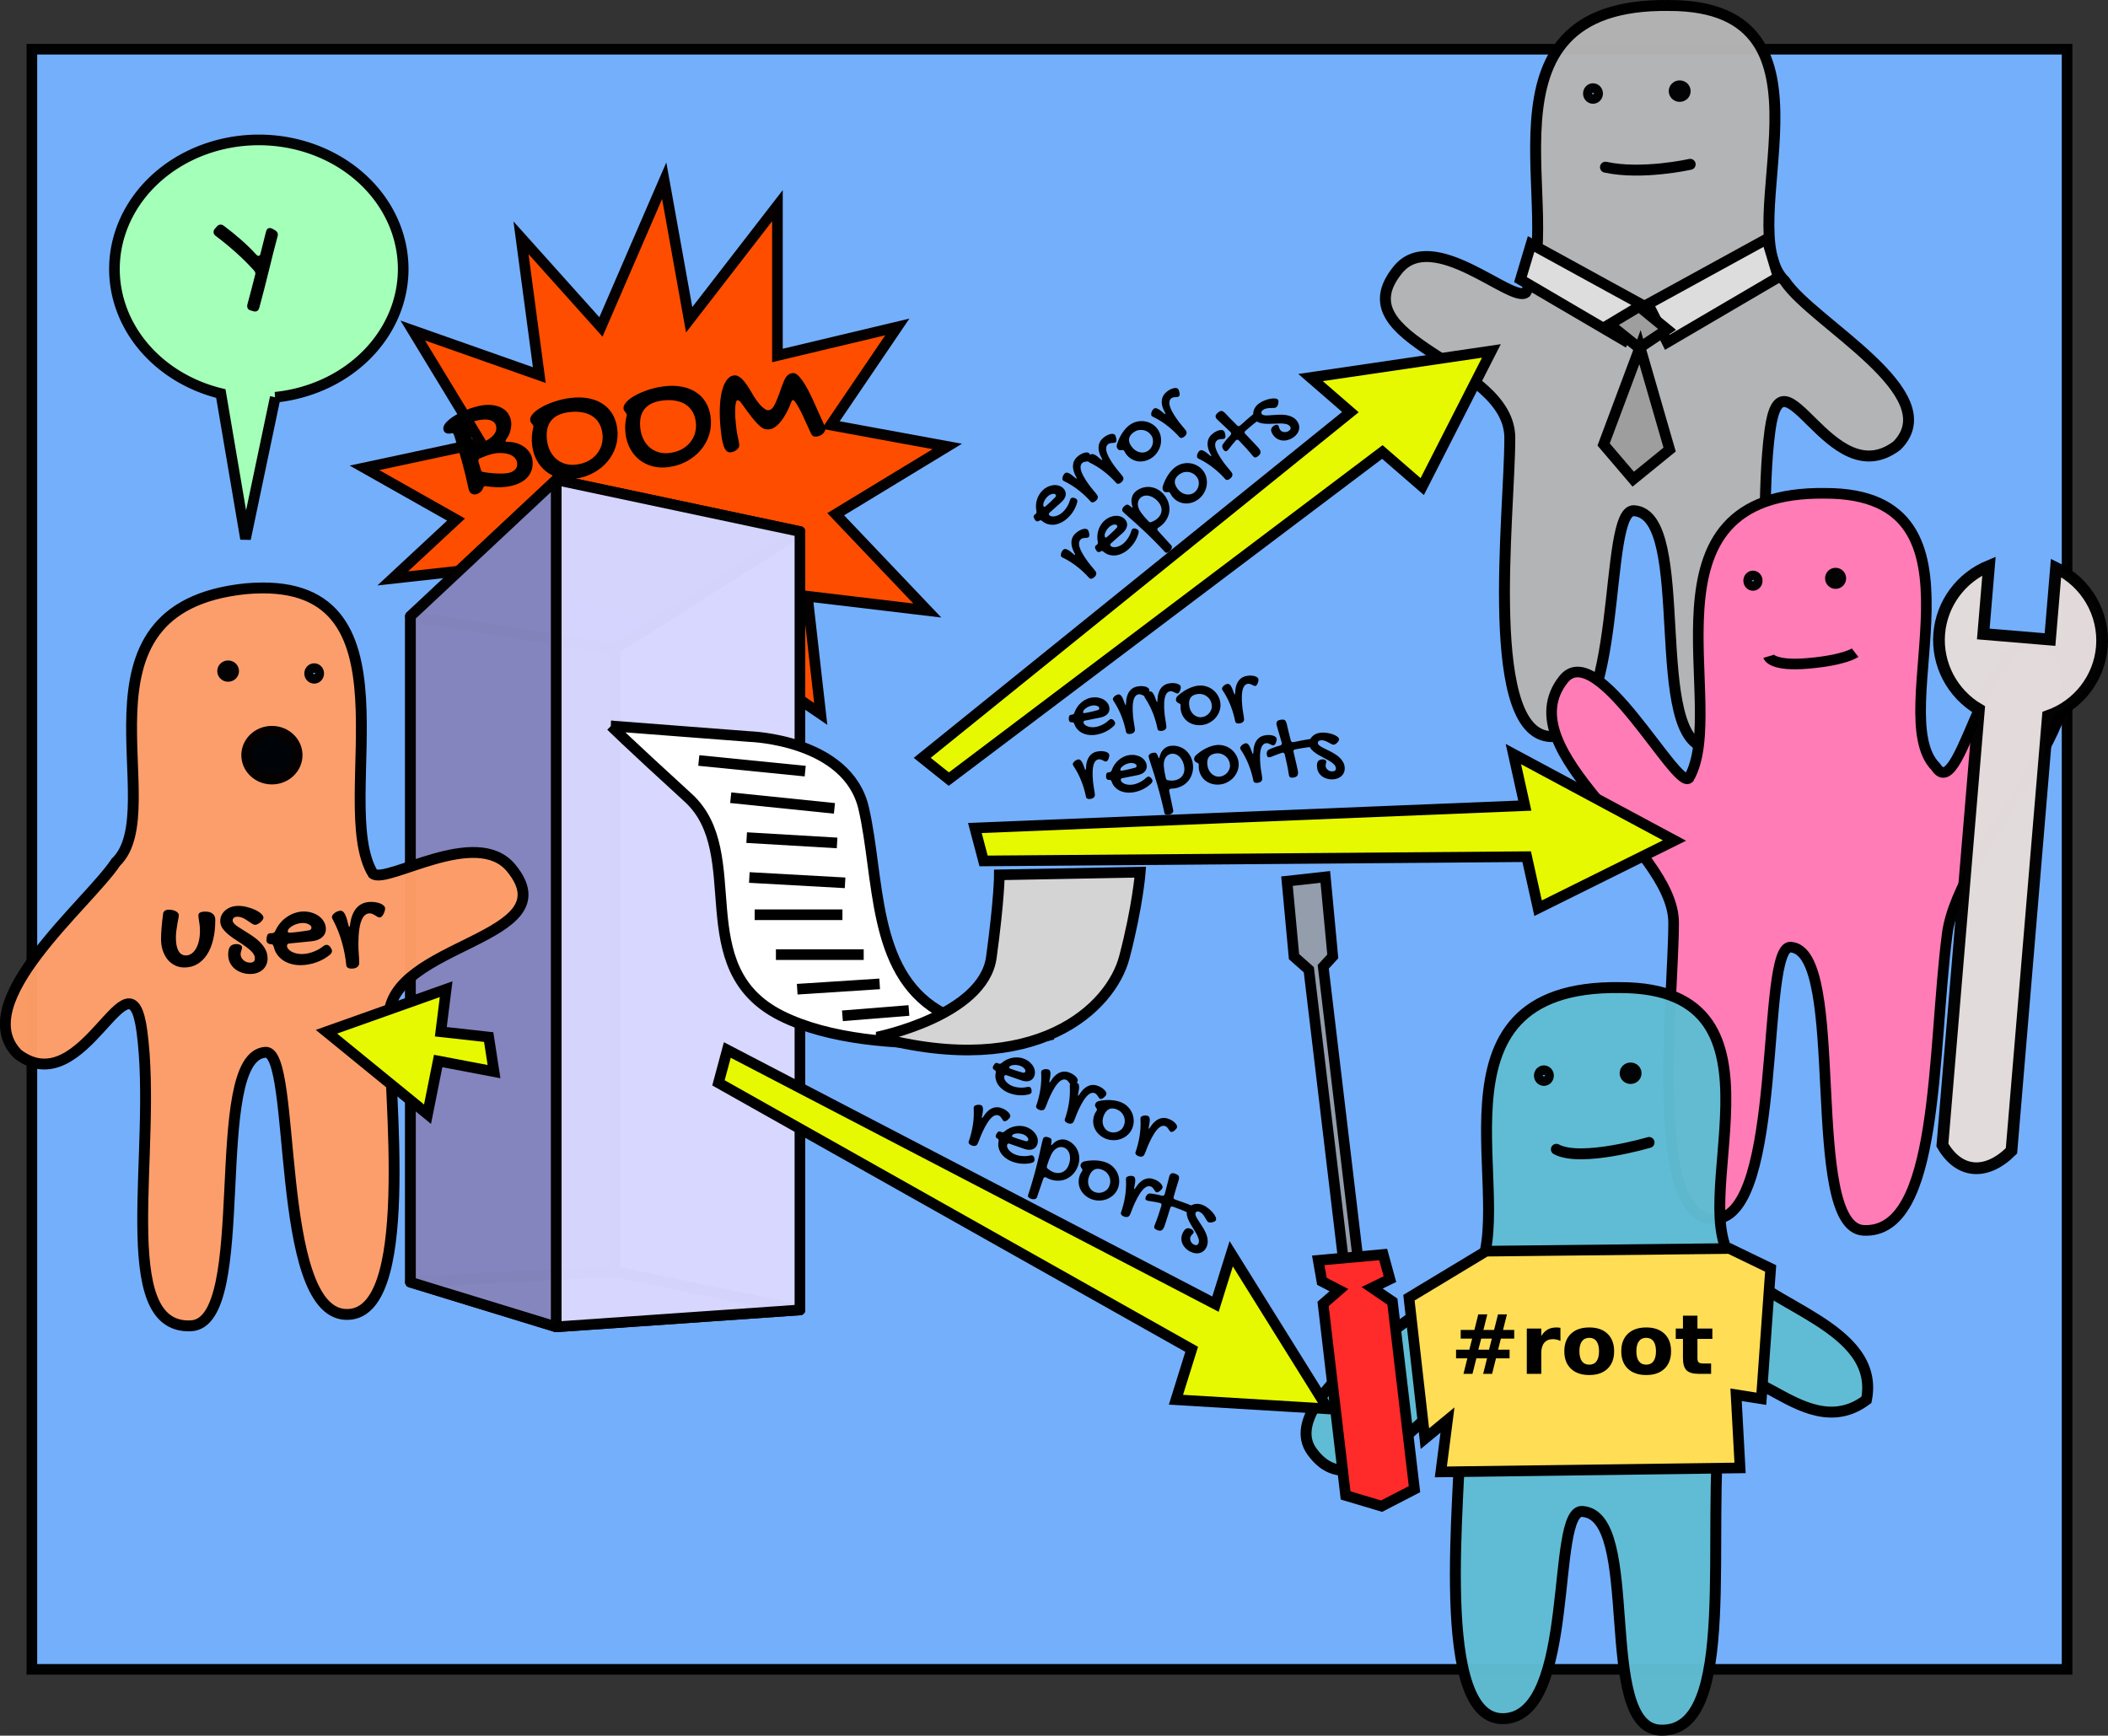
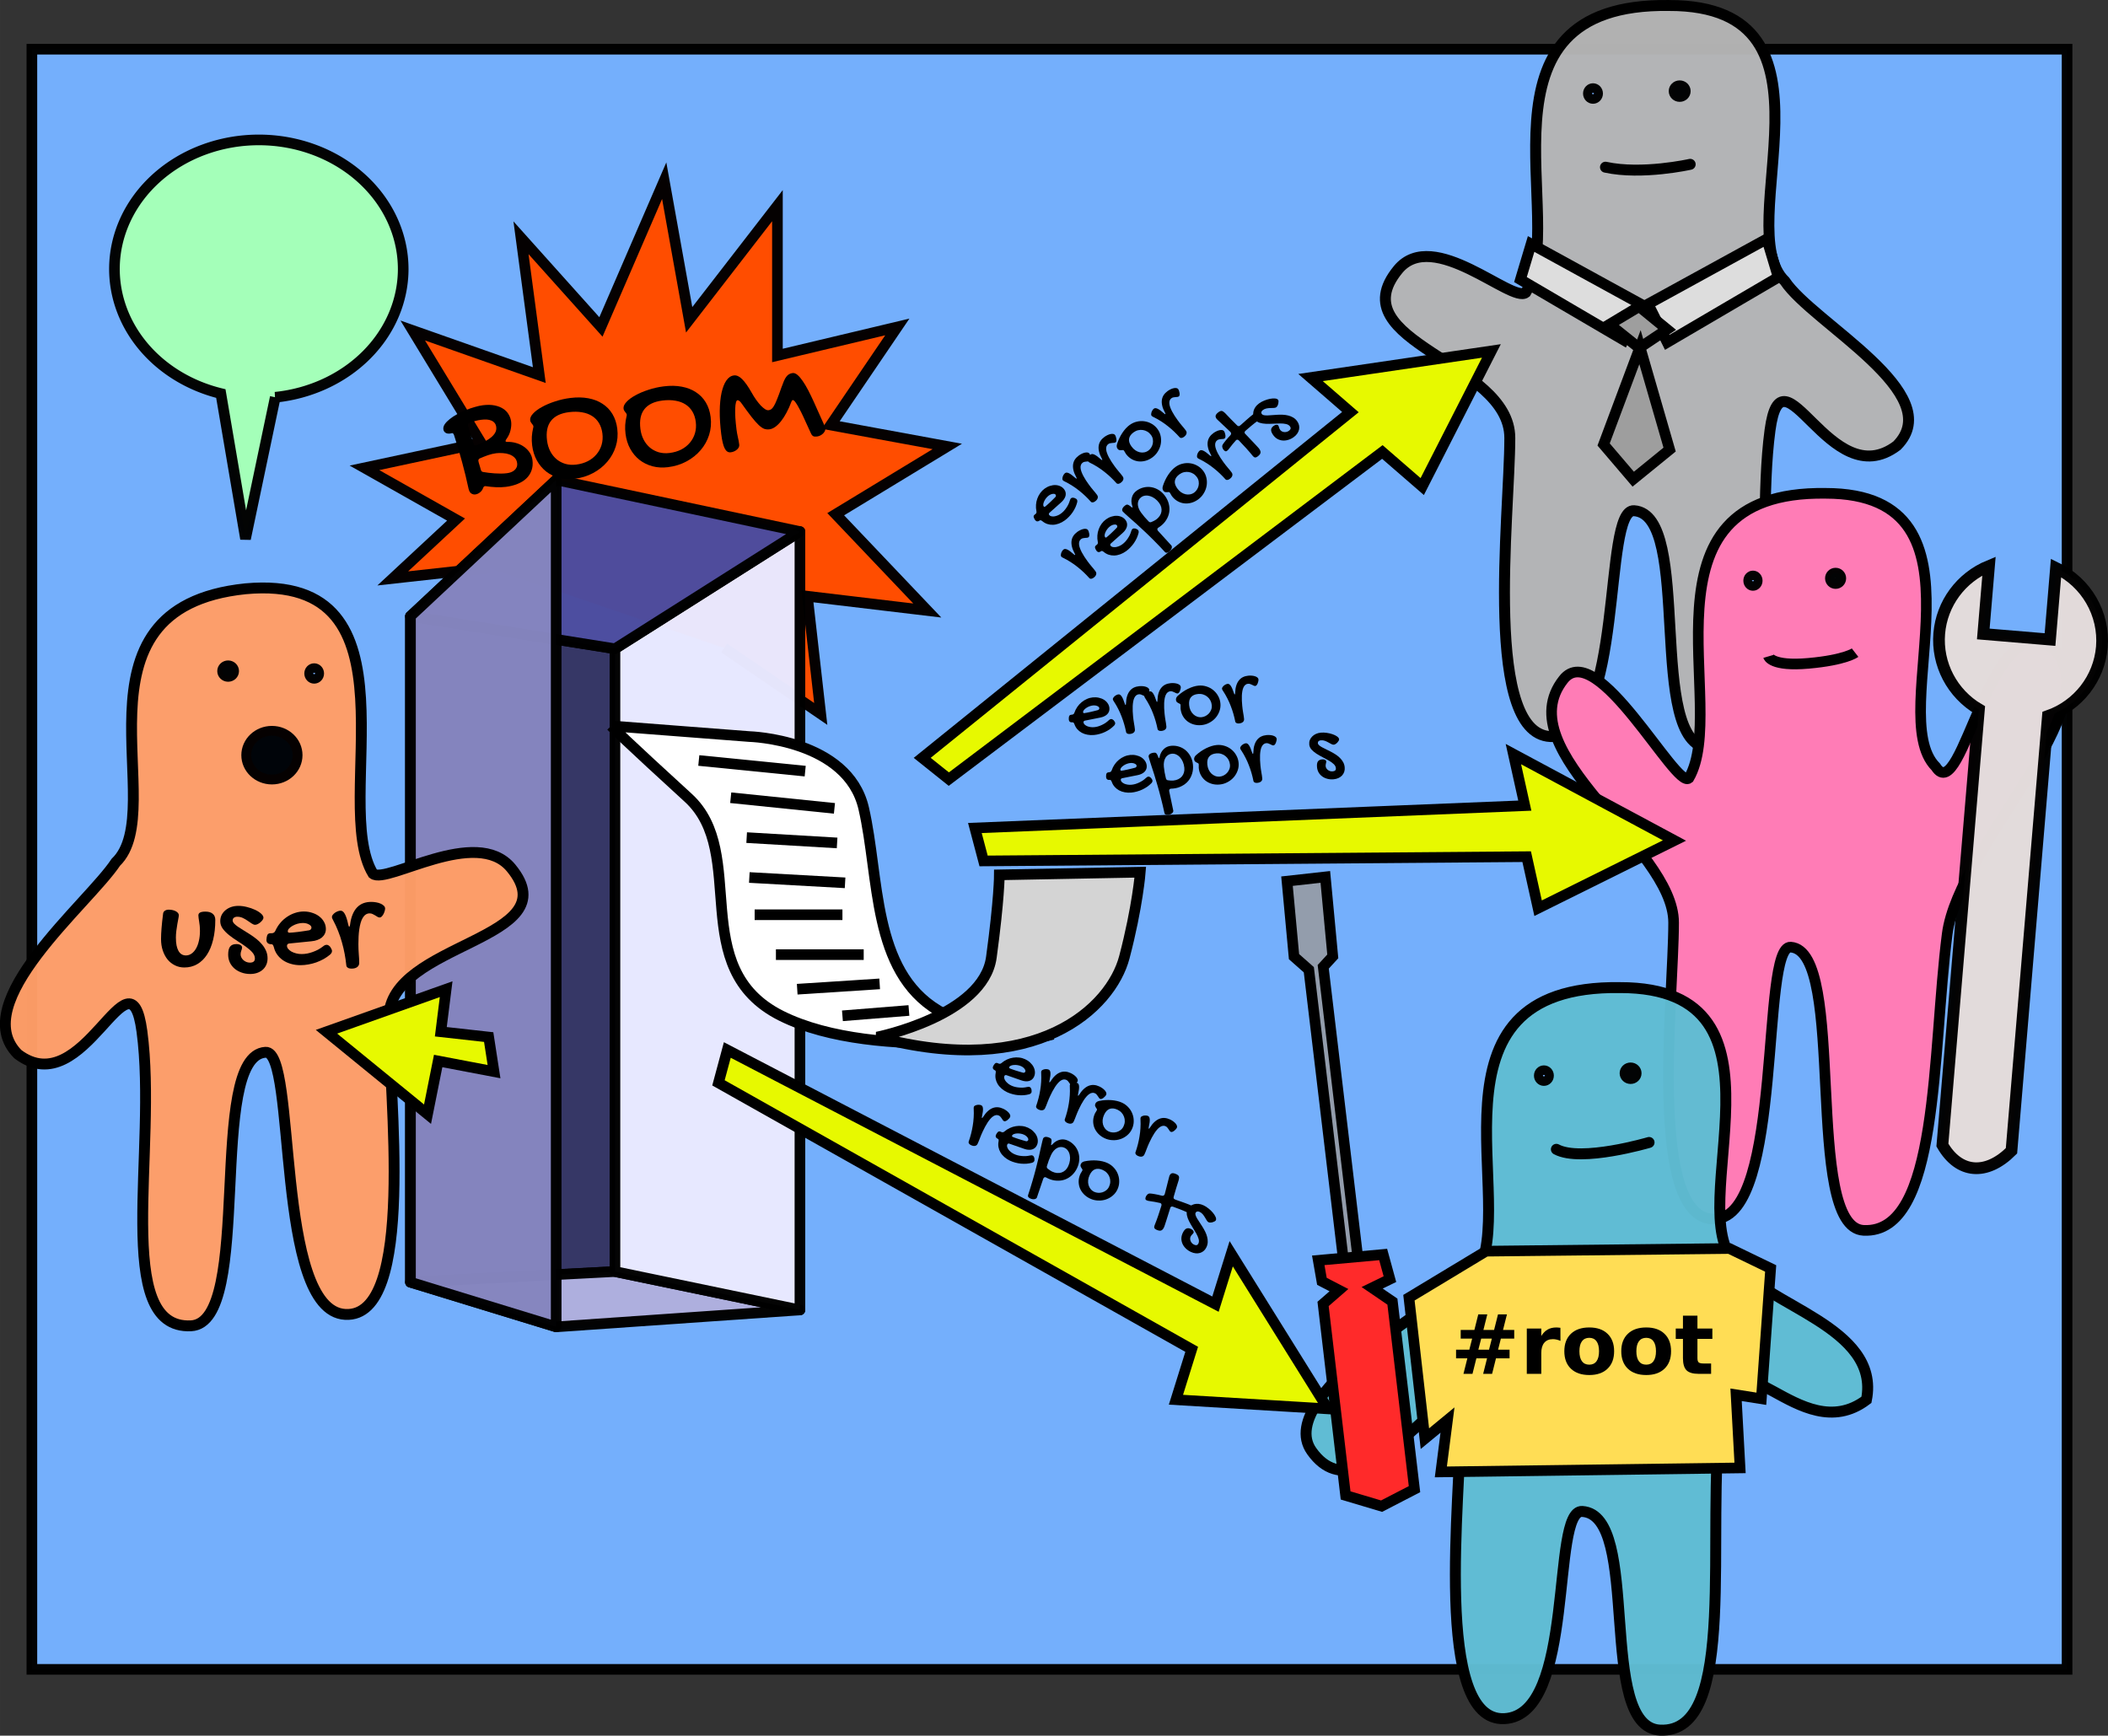
<svg xmlns="http://www.w3.org/2000/svg" xmlns:ns1="http://sodipodi.sourceforge.net/DTD/sodipodi-0.dtd" xmlns:ns2="http://www.inkscape.org/namespaces/inkscape" xmlns:ns3="http://www.openswatchbook.org/uri/2009/osb" width="396.287" height="326.316" viewBox="0 0 104.851 86.338" version="1.1" id="svg8" ns1:docname="stakeholders.svg" ns2:version="0.92.4 5da689c313, 2019-01-14">
  <rect x="0" y="0" width="104.851" height="86.338" fill="#333333" stroke="none" />
  <defs id="defs2">
    <linearGradient id="linearGradient846" ns3:paint="solid">
      <stop style="stop-color:#00ffff;stop-opacity:1;" offset="0" id="stop844" />
    </linearGradient>
  </defs>
  <ns1:namedview id="base" pagecolor="#ffffff" bordercolor="#666666" borderopacity="1.0" ns2:pageopacity="0.0" ns2:pageshadow="2" ns2:zoom="2" ns2:cx="264.31328" ns2:cy="-2.0868031" ns2:document-units="px" ns2:current-layer="layer1" showgrid="false" units="px" showguides="true" ns2:guide-bbox="true" ns2:snap-global="false" ns2:window-width="1920" ns2:window-height="1021" ns2:window-x="0" ns2:window-y="31" ns2:window-maximized="1" fit-margin-top="0" fit-margin-left="0" fit-margin-right="0" fit-margin-bottom="0" />
  <g ns2:label="Layer 1" ns2:groupmode="layer" id="layer1" transform="translate(-49.082,-209.094)" style="display:inline">
    <path style="display:inline;opacity:1;fill:#75b1ff;fill-opacity:0.981;stroke:#000000;stroke-width:0.529;stroke-linecap:round;stroke-linejoin:miter;stroke-miterlimit:4;stroke-dasharray:none;stroke-dashoffset:0;stroke-opacity:0.981;paint-order:fill markers stroke" d="M 50.668,211.541 H 151.898 V 292.134 H 50.668 Z" id="rect842-6" ns2:connector-curvature="0" />
    <path style="fill:#ff4d00;fill-opacity:1;stroke:#050101;stroke-width:0.529;stroke-linecap:butt;stroke-linejoin:miter;stroke-miterlimit:4;stroke-dasharray:none;stroke-opacity:1" d="m 73.422,237.334 -4.804,0.532 3.147,-2.927 -4.555,-2.573 5.798,-1.242 -3.396,-5.589 6.295,2.218 -0.911,-6.831 3.976,4.435 3.147,-7.274 1.242,6.919 4.39,-5.677 v 7.452 l 5.963,-1.419 -3.313,4.879 5.798,1.065 -5.549,3.371 4.555,4.79 -5.963,-0.71 0.663,5.855 -4.804,-3.282" id="path1520" ns2:connector-curvature="0" />
    <g id="g1001" transform="translate(-58.241,-140.564)">
      <path ns1:nodetypes="ccssssccccc" ns2:connector-curvature="0" id="path950-5" d="m 190.35,349.931 c -10.251,-0.147 -4.969,10.717 -7.137,14.279 -0.681,0.545 -4.606,-3.266 -6.352,-1.142 -2.974,3.617 5.559,4.569 5.559,8.377 0,3.808 -1.388,15.041 2.181,14.851 3.569,-0.19 2.414,-11.335 3.997,-11.233 2.974,0.19 0.561,11.652 3.735,11.804 3.965,0.19 2.236,-9.9 3.029,-15.803 0.605,-4.504 2.977,3.285 6.313,0.762 2.574,-2.589 -4.187,-6.093 -5.575,-8.187 -2.776,-2.666 3.373,-13.708 -5.75,-13.708 z" style="display:inline;fill:#b4b4b4;fill-opacity:0.976;stroke:#000000;stroke-width:0.544;stroke-linecap:butt;stroke-linejoin:miter;stroke-miterlimit:4;stroke-dasharray:none;stroke-opacity:1" />
      <ellipse ry="0.238" rx="0.223" cy="354.31" cx="186.558" id="path954-4" style="display:inline;opacity:1;fill:#75b1ff;fill-opacity:0.981;stroke:#000000;stroke-width:0.544;stroke-linecap:round;stroke-linejoin:miter;stroke-miterlimit:4;stroke-dasharray:none;stroke-dashoffset:0;stroke-opacity:0.981;paint-order:fill markers stroke" />
      <ellipse ry="0.262" rx="0.273" cy="354.191" cx="190.87" id="path956-2" style="display:inline;opacity:1;fill:#75b1ff;fill-opacity:0.981;stroke:#000000;stroke-width:0.544;stroke-linecap:round;stroke-linejoin:miter;stroke-miterlimit:4;stroke-dasharray:none;stroke-dashoffset:0;stroke-opacity:0.981;paint-order:fill markers stroke" />
      <path ns2:connector-curvature="0" id="path958-1" d="m 187.178,357.975 c 1.816,0.397 4.214,-0.143 4.214,-0.143" style="display:inline;fill:none;stroke:#000000;stroke-width:0.544;stroke-linecap:round;stroke-linejoin:miter;stroke-miterlimit:4;stroke-dasharray:none;stroke-opacity:1" ns1:nodetypes="cc" />
      <path ns2:connector-curvature="0" id="path1011" d="m 195.201,361.546 -5.902,3.237 0.952,1.904 5.521,-3.237 z" style="fill:#dddddd;fill-opacity:1;stroke:#000000;stroke-width:0.533;stroke-linecap:butt;stroke-linejoin:miter;stroke-miterlimit:4;stroke-dasharray:none;stroke-opacity:1" />
      <path ns2:connector-curvature="0" id="path1011-2" d="m 183.48,361.795 5.488,3.009 -0.885,1.77 -5.133,-3.009 z" style="display:inline;fill:#dddddd;fill-opacity:1;stroke:#000000;stroke-width:0.533;stroke-linecap:butt;stroke-linejoin:miter;stroke-miterlimit:4;stroke-dasharray:none;stroke-opacity:1" />
      <path ns2:connector-curvature="0" id="path1037" d="m 188.854,364.906 1.389,1.137 -1.389,0.926 -1.473,-1.179 z" style="fill:#9e9e9e;fill-opacity:1;stroke:#000000;stroke-width:0.533;stroke-linecap:butt;stroke-linejoin:miter;stroke-miterlimit:4;stroke-dasharray:none;stroke-opacity:1" />
      <path ns2:connector-curvature="0" id="path1039" d="m 188.896,366.927 1.473,5.094 -1.81,1.473 -1.473,-1.726 z" style="fill:#9e9e9e;fill-opacity:1;stroke:#000000;stroke-width:0.533;stroke-linecap:butt;stroke-linejoin:miter;stroke-miterlimit:4;stroke-dasharray:none;stroke-opacity:1" />
    </g>
    <g transform="translate(42.835,7.77)" id="g916-5" style="display:inline;opacity:1;fill:#75b1ff;fill-opacity:0.981;stroke:#000000;stroke-width:0.529;stroke-linecap:round;stroke-linejoin:miter;stroke-miterlimit:4;stroke-dasharray:none;stroke-dashoffset:0;stroke-opacity:0.981;paint-order:fill markers stroke">
      <path ns2:connector-curvature="0" d="m 26.664,231.977 v 33.129 l 10.171,-0.53 v -30.981 z" style="fill:#353564;fill-rule:evenodd;stroke:#000000;stroke-width:0.529;stroke-linejoin:round;stroke-miterlimit:4;stroke-dasharray:none;stroke-opacity:0.981" id="path1091-4" />
      <path ns2:connector-curvature="0" d="m 26.664,265.106 7.247,2.221 12.125,-0.842 -9.2,-1.909 z" style="fill:#afafde;fill-rule:evenodd;stroke:#000000;stroke-width:0.529;stroke-linejoin:round;stroke-miterlimit:4;stroke-dasharray:none;stroke-opacity:0.981" id="path1093-3" />
      <path ns2:connector-curvature="0" d="m 36.835,233.595 9.2,-5.829 v 38.719 l -9.2,-1.909 z" style="fill:#e9e9ff;fill-rule:evenodd;stroke:#000000;stroke-width:0.529;stroke-linejoin:round;stroke-miterlimit:4;stroke-dasharray:none;stroke-opacity:0.981" id="path1095-9" />
      <path ns2:connector-curvature="0" d="m 26.664,231.977 7.247,-6.783 12.125,2.573 -9.2,5.829 z" style="fill:#4d4d9f;fill-rule:evenodd;stroke:#000000;stroke-width:0.529;stroke-linejoin:round;stroke-miterlimit:4;stroke-dasharray:none;stroke-opacity:0.981" id="path1097-4" />
-       <path ns2:connector-curvature="0" d="m 33.911,225.193 v 42.133 L 46.035,266.484 v -38.719 z" style="fill:#d7d7ff;fill-rule:evenodd;stroke:#000000;stroke-width:0.529;stroke-linejoin:round;stroke-miterlimit:4;stroke-dasharray:none;stroke-opacity:0.981" id="path1099-9" />
      <path ns2:connector-curvature="0" d="m 26.664,231.977 7.247,-6.783 v 42.133 l -7.247,-2.221 z" style="fill:#8686bf;fill-rule:evenodd;stroke:#000000;stroke-width:0.529;stroke-linejoin:round;stroke-miterlimit:4;stroke-dasharray:none;stroke-opacity:0.981" id="path1101-5" />
    </g>
    <g id="g1097" transform="translate(21.398,-116.487)">
      <path ns1:nodetypes="ccssssccccc" ns2:connector-curvature="0" id="path950-7-5" d="m 118.489,350.121 c -9.771,-0.146 -4.736,10.638 -6.804,14.174 -0.649,0.541 -4.572,-7.022 -6.237,-4.914 -2.835,3.591 5.481,8.315 5.481,12.095 0,3.78 -1.323,14.93 2.079,14.741 3.402,-0.189 2.233,-13.623 3.742,-13.522 2.835,0.189 0.603,13.938 3.629,14.089 3.78,0.189 3.402,-8.882 4.158,-14.741 0.577,-4.471 8.168,-11.298 5.292,-14.174 -3.173,-2.381 -4.536,7.938 -5.859,5.859 -2.646,-2.646 3.215,-13.607 -5.481,-13.607 z" style="display:inline;fill:#ff7cb6;fill-opacity:1;stroke:#000000;stroke-width:0.529;stroke-linecap:butt;stroke-linejoin:miter;stroke-miterlimit:4;stroke-dasharray:none;stroke-opacity:1" />
      <ellipse ry="0.236" rx="0.213" cy="354.467" cx="114.875" id="path954-0-7" style="display:inline;opacity:1;fill:#75b1ff;fill-opacity:0.981;stroke:#000000;stroke-width:0.529;stroke-linecap:round;stroke-linejoin:miter;stroke-miterlimit:4;stroke-dasharray:none;stroke-dashoffset:0;stroke-opacity:0.981;paint-order:fill markers stroke" />
      <circle r="0.26" cy="354.349" cx="118.986" id="path956-5-3" style="display:inline;opacity:1;fill:#75b1ff;fill-opacity:0.981;stroke:#000000;stroke-width:0.529;stroke-linecap:round;stroke-linejoin:miter;stroke-miterlimit:4;stroke-dasharray:none;stroke-dashoffset:0;stroke-opacity:0.981;paint-order:fill markers stroke" />
      <path ns1:nodetypes="ccccccccccc" ns2:connector-curvature="0" id="path1187-0" d="m 132.23,357.768 c 0.136,-1.651 -0.77,-3.216 -2.28,-3.939 l -0.299,3.566 -3.319,-0.278 0.284,-3.384 c -1.395,0.575 -2.349,1.869 -2.475,3.357 -0.127,1.527 0.639,2.993 1.974,3.778 l -1.817,21.672 c 0.82,1.426 2.182,1.541 3.436,0.288 l 1.813,-21.626 c 1.5,-0.524 2.55,-1.867 2.683,-3.434 z" style="display:inline;opacity:1;vector-effect:none;fill:#e3dbdb;fill-opacity:0.995;stroke:#000000;stroke-width:0.583;stroke-linecap:round;stroke-linejoin:miter;stroke-miterlimit:4;stroke-dasharray:none;stroke-dashoffset:0;stroke-opacity:0.981;paint-order:fill markers stroke" />
      <path ns1:nodetypes="ccc" ns2:connector-curvature="0" id="path1183-7" d="m 119.955,358.046 c 0,0 -0.473,0.367 -2.316,0.532 -1.843,0.166 -1.993,-0.346 -1.993,-0.346" style="display:inline;fill:none;stroke:#000000;stroke-width:0.529;stroke-linecap:butt;stroke-linejoin:miter;stroke-miterlimit:4;stroke-dasharray:none;stroke-opacity:1" />
    </g>
    <path style="display:inline;fill:#ff9e68;fill-opacity:0.976;stroke:#000000;stroke-width:0.54;stroke-linecap:butt;stroke-linejoin:miter;stroke-miterlimit:4;stroke-dasharray:none;stroke-opacity:1" d="m 61.305,238.381 c 8.947,-0.807 4.176,10.638 6.329,14.174 0.676,0.541 5.139,-2.392 6.872,-0.283 2.952,3.591 -6.085,3.685 -6.085,7.465 0,3.78 1.378,14.93 -2.165,14.741 -3.542,-0.189 -2.396,-13.141 -3.967,-13.04 -2.952,0.189 -0.557,13.456 -3.708,13.607 -3.936,0.189 -1.652,-8.788 -2.44,-14.647 -0.601,-4.471 -2.861,3.639 -6.172,1.134 -2.555,-2.57 3.495,-7.465 4.872,-9.544 2.755,-2.646 -2.781,-12.662 6.463,-13.607 z" id="path950-5-9" ns2:connector-curvature="0" ns1:nodetypes="ccssssccccc" />
    <ellipse style="display:inline;opacity:1;fill:#75b1ff;fill-opacity:0.981;stroke:#000000;stroke-width:0.54;stroke-linecap:round;stroke-linejoin:miter;stroke-miterlimit:4;stroke-dasharray:none;stroke-dashoffset:0;stroke-opacity:0.981;paint-order:fill markers stroke" id="path954-4-3" cx="-64.709" cy="242.595" rx="0.221" ry="0.236" transform="scale(-1,1)" />
    <ellipse style="display:inline;opacity:1;fill:#75b1ff;fill-opacity:0.981;stroke:#000000;stroke-width:0.54;stroke-linecap:round;stroke-linejoin:miter;stroke-miterlimit:4;stroke-dasharray:none;stroke-dashoffset:0;stroke-opacity:0.981;paint-order:fill markers stroke" id="path956-2-6" cx="-60.429" cy="242.477" rx="0.271" ry="0.26" transform="scale(-1,1)" />
    <g aria-label="user" transform="matrix(0.265,0,0,0.265,-83.15,198.826)" style="font-style:normal;font-weight:normal;font-size:40px;line-height:25px;font-family:sans-serif;letter-spacing:0px;word-spacing:0px;fill:#000000;fill-opacity:1;stroke:none" id="flowRoot1467">
      <path d="m 532.006,214.814 q 0,1.57 0.48,2.426 0.48,0.855 1.395,0.855 0.574,0 1.055,-0.34 0.492,-0.34 0.844,-0.949 0.352,-0.609 0.539,-1.441 0.199,-0.844 0.199,-1.828 0,-0.598 -0.047,-1.031 -0.047,-0.445 -0.105,-0.785 -0.047,-0.352 -0.094,-0.621 -0.047,-0.27 -0.047,-0.516 0,-0.375 0.316,-0.539 0.316,-0.176 1.008,-0.176 0.879,0 1.359,0.398 0.492,0.398 0.492,1.16 0,2.074 -0.41,3.727 -0.398,1.652 -1.16,2.812 -0.75,1.148 -1.828,1.77 -1.078,0.621 -2.414,0.621 -0.949,0 -1.758,-0.398 -0.797,-0.387 -1.383,-1.09 -0.574,-0.715 -0.902,-1.688 -0.328,-0.984 -0.328,-2.156 0,-0.445 0.023,-0.949 0.023,-0.504 0.07,-1.078 0.047,-0.586 0.117,-1.266 0.082,-0.68 0.176,-1.477 0.035,-0.34 0.316,-0.539 0.293,-0.211 0.738,-0.211 0.398,0 0.75,0.082 0.352,0.082 0.598,0.223 0.258,0.141 0.398,0.328 0.152,0.188 0.152,0.398 0,0.211 -0.094,0.668 -0.082,0.445 -0.188,1.031 -0.094,0.574 -0.188,1.254 -0.082,0.668 -0.082,1.324 z" style="font-style:normal;font-variant:normal;font-weight:bold;font-stretch:normal;font-size:24px;font-family:'Gochi Hand';-inkscape-font-specification:'Gochi Hand Bold'" id="path1674" ns2:connector-curvature="0" />
      <path d="m 543.713,208.791 q 0.785,0 1.617,0.211 0.832,0.199 1.523,0.527 0.691,0.316 1.137,0.715 0.445,0.398 0.445,0.773 0,0.188 -0.164,0.422 -0.164,0.223 -0.398,0.434 -0.234,0.199 -0.516,0.34 -0.27,0.129 -0.48,0.129 -0.281,0 -0.633,-0.234 -0.34,-0.234 -0.762,-0.516 -0.41,-0.293 -0.902,-0.527 -0.492,-0.234 -1.066,-0.234 -0.375,0 -0.621,0.188 -0.234,0.176 -0.234,0.504 0,0.293 0.281,0.598 0.281,0.293 0.738,0.609 0.469,0.316 1.055,0.668 0.586,0.352 1.195,0.75 0.621,0.398 1.207,0.867 0.586,0.469 1.043,1.02 0.469,0.551 0.75,1.207 0.281,0.645 0.281,1.406 0,0.656 -0.234,1.195 -0.234,0.539 -0.668,0.926 -0.434,0.387 -1.031,0.598 -0.598,0.211 -1.312,0.211 -0.902,0 -1.664,-0.281 -0.762,-0.27 -1.312,-0.75 -0.551,-0.48 -0.867,-1.148 -0.305,-0.668 -0.305,-1.465 0,-1.031 0.363,-1.5 0.375,-0.469 1.172,-0.469 0.492,0 0.785,0.188 0.293,0.188 0.293,0.457 0,0.141 -0.047,0.293 -0.047,0.141 -0.105,0.305 -0.047,0.152 -0.094,0.328 -0.035,0.176 -0.035,0.352 0,0.305 0.141,0.586 0.141,0.281 0.375,0.492 0.246,0.223 0.562,0.352 0.316,0.129 0.668,0.129 0.938,0 0.938,-0.773 0,-0.609 -0.48,-1.148 -0.48,-0.551 -1.207,-1.066 -0.727,-0.527 -1.57,-1.055 -0.832,-0.527 -1.559,-1.102 -0.727,-0.574 -1.207,-1.219 -0.48,-0.656 -0.48,-1.418 0,-0.633 0.258,-1.16 0.27,-0.527 0.727,-0.902 0.457,-0.387 1.066,-0.598 0.621,-0.211 1.336,-0.211 z" style="font-style:normal;font-variant:normal;font-weight:bold;font-stretch:normal;font-size:24px;font-family:'Gochi Hand';-inkscape-font-specification:'Gochi Hand Bold'" id="path1676" ns2:connector-curvature="0" />
      <path d="m 559.627,216.396 q 0.34,-0.293 0.668,-0.293 0.188,0 0.34,0.094 0.152,0.094 0.34,0.293 0.176,0.27 0.246,0.445 0.082,0.164 0.082,0.328 0,0.352 -0.352,0.668 -0.562,0.469 -1.219,0.844 -0.656,0.363 -1.371,0.621 -0.715,0.258 -1.477,0.387 -0.762,0.141 -1.512,0.141 -0.949,0 -1.781,-0.246 -0.832,-0.234 -1.488,-0.68 -0.645,-0.445 -1.09,-1.066 -0.445,-0.633 -0.633,-1.418 -0.105,-0.328 -0.199,-0.422 -0.082,-0.105 -0.281,-0.105 -0.434,0 -0.668,-0.211 -0.234,-0.211 -0.234,-0.609 0,-0.164 0.023,-0.211 l 0.023,-0.234 q 0.059,-0.422 0.223,-0.609 0.176,-0.188 0.539,-0.188 h 0.176 q 0.492,0 0.691,-0.457 0.363,-0.809 0.926,-1.477 0.562,-0.668 1.266,-1.137 0.703,-0.48 1.5,-0.738 0.809,-0.27 1.641,-0.27 0.867,0 1.617,0.258 0.762,0.246 1.324,0.691 0.562,0.445 0.879,1.043 0.328,0.598 0.328,1.289 0,0.48 -0.188,0.879 -0.188,0.398 -0.539,0.703 -0.352,0.293 -0.855,0.48 -0.492,0.188 -1.125,0.246 l -4.066,0.41 q -0.234,0 -0.387,0.117 -0.141,0.117 -0.141,0.316 0,0.305 0.223,0.586 0.234,0.281 0.609,0.504 0.387,0.211 0.879,0.34 0.504,0.129 1.031,0.129 0.504,0 1.031,-0.094 0.539,-0.105 1.055,-0.293 0.527,-0.188 1.02,-0.445 0.492,-0.27 0.926,-0.609 z m -2.613,-3.023 q 0.176,-0.035 0.305,-0.164 0.129,-0.141 0.129,-0.34 0,-0.176 -0.129,-0.328 -0.129,-0.152 -0.352,-0.27 -0.223,-0.129 -0.516,-0.199 -0.293,-0.07 -0.621,-0.07 -0.48,0 -0.984,0.141 -0.504,0.141 -0.914,0.375 -0.41,0.223 -0.668,0.504 -0.258,0.27 -0.258,0.539 0,0.27 0.328,0.27 0.199,0 0.645,-0.047 0.445,-0.047 0.984,-0.105 0.539,-0.07 1.09,-0.152 0.551,-0.082 0.961,-0.152 z" style="font-style:normal;font-variant:normal;font-weight:bold;font-stretch:normal;font-size:24px;font-family:'Gochi Hand';-inkscape-font-specification:'Gochi Hand Bold'" id="path1678" ns2:connector-curvature="0" />
      <path d="m 568.381,210.197 q -0.434,0 -0.762,0.234 -0.328,0.223 -0.562,0.633 -0.234,0.398 -0.387,0.949 -0.152,0.539 -0.246,1.184 -0.094,0.645 -0.129,1.348 -0.035,0.703 -0.035,1.418 0,0.938 0.07,1.852 0.082,0.902 0.082,1.676 0,0.504 -0.375,0.785 -0.375,0.293 -1.066,0.293 -0.129,0 -0.293,-0.023 -0.164,-0.023 -0.316,-0.094 -0.141,-0.07 -0.258,-0.199 -0.105,-0.117 -0.117,-0.328 -0.105,-1.031 -0.305,-2.109 -0.199,-1.078 -0.504,-2.145 -0.293,-1.078 -0.715,-2.133 -0.41,-1.055 -0.949,-2.062 -0.094,-0.176 -0.164,-0.328 -0.059,-0.152 -0.059,-0.293 0,-0.176 0.152,-0.375 0.164,-0.211 0.398,-0.387 0.246,-0.176 0.527,-0.281 0.293,-0.117 0.562,-0.117 0.445,0 0.785,0.621 0.34,0.609 0.633,1.957 0.059,0.234 0.094,0.328 0.035,0.094 0.094,0.094 0.129,0 0.164,-0.398 0.141,-1.113 0.48,-1.91 0.34,-0.809 0.844,-1.324 0.516,-0.527 1.172,-0.773 0.668,-0.246 1.465,-0.246 0.457,0 0.926,0.082 0.469,0.082 0.844,0.246 0.375,0.164 0.609,0.398 0.234,0.234 0.234,0.527 0,0.211 -0.094,0.504 -0.082,0.281 -0.223,0.551 -0.141,0.258 -0.328,0.445 -0.176,0.176 -0.363,0.176 -0.211,0 -0.41,-0.117 -0.199,-0.129 -0.434,-0.27 -0.223,-0.141 -0.48,-0.258 -0.246,-0.129 -0.562,-0.129 z" style="font-style:normal;font-variant:normal;font-weight:bold;font-stretch:normal;font-size:24px;font-family:'Gochi Hand';-inkscape-font-specification:'Gochi Hand Bold'" id="path1680" ns2:connector-curvature="0" />
    </g>
    <path style="display:inline;opacity:1;vector-effect:none;fill:#a5ffb9;fill-opacity:0.995;stroke:#000000;stroke-width:0.529;stroke-linecap:round;stroke-linejoin:miter;stroke-miterlimit:4;stroke-dasharray:none;stroke-dashoffset:0;stroke-opacity:0.981;paint-order:fill markers stroke" d="m 61.955,216.054 a 7.182,6.426 0 0 0 -7.181,6.425 7.182,6.426 0 0 0 5.292,6.192 l 1.228,7.226 1.479,-7.042 a 7.182,6.426 0 0 0 6.364,-6.376 7.182,6.426 0 0 0 -7.181,-6.425 z" id="path897-2-9" ns2:connector-curvature="0" />
    <g aria-label="Y " transform="matrix(0.265,0,0,0.265,52.812,201.713)" style="font-style:normal;font-weight:normal;font-size:40px;line-height:25px;font-family:sans-serif;letter-spacing:0px;word-spacing:0px;display:inline;fill:#000000;fill-opacity:1;stroke:none" id="flowRoot1043-5-7-9">
-       <path d="m 26.416,72.145 q -0.41,-0.305 -0.41,-0.727 0,-0.164 0.059,-0.316 0.059,-0.164 0.211,-0.328 l 0.34,-0.387 q 0.305,-0.375 0.715,-0.375 0.141,0 0.305,0.059 0.152,0.047 0.316,0.176 1.641,1.23 3.152,2.555 1.523,1.312 2.941,2.871 0.223,0.211 0.387,0.211 0.316,0 0.387,-0.422 l 1.031,-4.113 q 0.176,-0.691 0.715,-0.691 0.117,0 0.246,0.035 0.141,0.035 0.281,0.129 l 0.41,0.223 q 0.574,0.316 0.574,0.855 0,0.176 -0.07,0.387 -0.398,1.465 -0.809,3.094 -0.398,1.617 -0.82,3.328 -0.422,1.699 -0.867,3.445 -0.445,1.746 -0.914,3.457 -0.188,0.715 -0.809,0.715 -0.176,0 -0.387,-0.07 l -0.387,-0.117 q -0.363,-0.094 -0.527,-0.305 -0.164,-0.211 -0.164,-0.516 0,-0.07 0,-0.164 0.012,-0.094 0.047,-0.188 0.375,-1.395 0.738,-2.766 0.363,-1.371 0.703,-2.754 0.023,-0.082 0.035,-0.141 0.012,-0.059 0.012,-0.129 0,-0.141 -0.07,-0.27 -0.059,-0.129 -0.164,-0.258 -1.652,-1.828 -3.457,-3.434 -1.793,-1.605 -3.75,-3.07 z" style="font-style:normal;font-variant:normal;font-weight:normal;font-stretch:normal;font-size:24px;font-family:'Gochi Hand';-inkscape-font-specification:'Gochi Hand'" id="path1621" ns2:connector-curvature="0" />
-     </g>
+       </g>
    <g aria-label="BOOM" transform="matrix(0.193,-0.024,0.024,0.193,-47.547,222.098)" style="font-style:normal;font-weight:normal;font-size:40px;line-height:25px;font-family:sans-serif;letter-spacing:0px;word-spacing:0px;fill:#000000;fill-opacity:1;stroke:none" id="flowRoot1522">
      <path d="m 604.797,133.895 q -0.312,-3.594 -0.82,-7.109 -0.488,-3.516 -1.191,-7.09 -0.059,-0.234 -0.156,-0.371 -0.078,-0.156 -0.234,-0.156 -0.117,0 -0.273,0.019 -0.137,0.019 -0.293,0.019 -0.742,0 -1.152,-0.371 -0.41,-0.371 -0.41,-0.938 0,-0.645 0.527,-1.25 0.547,-0.605 1.426,-1.133 0.879,-0.547 2.012,-0.996 1.133,-0.449 2.324,-0.762 1.211,-0.332 2.383,-0.508 1.172,-0.195 2.129,-0.195 1.738,0 2.988,0.43 1.27,0.43 2.07,1.133 0.82,0.703 1.191,1.621 0.391,0.918 0.391,1.895 0,0.977 -0.43,2.148 -0.41,1.152 -1.406,2.207 -0.117,0.137 -0.156,0.234 -0.039,0.078 -0.039,0.176 0,0.176 0.391,0.234 1.133,0.098 2.188,0.547 1.074,0.449 1.875,1.172 0.801,0.703 1.289,1.66 0.488,0.957 0.488,2.031 0,1.504 -0.586,2.637 -0.566,1.113 -1.582,1.855 -1.016,0.742 -2.422,1.094 -1.387,0.371 -3.008,0.371 -1.27,0 -2.559,-0.234 -1.27,-0.215 -2.48,-0.566 -0.078,-0.039 -0.234,-0.039 -0.332,0 -0.527,0.391 -0.332,0.664 -0.957,1.035 -0.605,0.371 -1.23,0.371 -0.566,0 -0.996,-0.371 -0.43,-0.352 -0.527,-1.191 z m 3.789,-7.441 q -0.43,0.156 -0.43,0.605 0,0.059 0.039,0.43 0.059,0.371 0.137,0.801 0.078,0.508 0.176,1.094 0.059,0.508 0.527,0.625 0.605,0.176 1.328,0.371 0.723,0.176 1.504,0.332 0.781,0.156 1.582,0.254 0.801,0.098 1.543,0.098 0.566,0 1.094,-0.117 0.527,-0.137 0.938,-0.41 0.41,-0.273 0.645,-0.684 0.254,-0.43 0.254,-1.035 0,-0.879 -0.488,-1.484 -0.488,-0.605 -1.23,-0.977 -0.742,-0.371 -1.621,-0.527 -0.879,-0.176 -1.66,-0.176 -1.055,0 -2.148,0.234 -1.074,0.234 -2.188,0.566 z m -1.504,-9.316 q -0.215,0.059 -0.332,0.137 -0.117,0.078 -0.117,0.293 0,0.215 0.078,0.781 0.098,0.547 0.215,1.25 0.137,0.703 0.273,1.465 0.156,0.742 0.273,1.348 0.039,0.371 0.156,0.508 0.137,0.137 0.332,0.137 0.117,0 0.293,-0.039 0.195,-0.059 0.508,-0.156 0.801,-0.254 1.68,-0.566 0.898,-0.332 1.621,-0.781 0.742,-0.449 1.211,-1.055 0.488,-0.625 0.488,-1.445 0,-0.645 -0.273,-1.074 -0.273,-0.449 -0.762,-0.723 -0.488,-0.293 -1.133,-0.41 -0.645,-0.117 -1.406,-0.117 -0.781,0 -1.582,0.117 -0.781,0.117 -1.523,0.332 z" style="font-style:normal;font-variant:normal;font-weight:bold;font-stretch:normal;font-family:'Gochi Hand';-inkscape-font-specification:'Gochi Hand Bold'" id="path1624" ns2:connector-curvature="0" />
      <path d="m 632.023,134.617 q -2.129,0 -3.926,-0.723 -1.777,-0.723 -3.066,-2.012 -1.289,-1.309 -2.012,-3.105 -0.723,-1.797 -0.723,-3.965 0,-1.172 0.195,-2.246 0.215,-1.094 0.566,-2.031 0.156,-0.371 0.156,-0.527 0,-0.195 -0.098,-0.371 -0.098,-0.176 -0.215,-0.371 -0.117,-0.195 -0.215,-0.41 -0.098,-0.215 -0.098,-0.488 0,-0.82 0.938,-1.602 0.938,-0.801 2.48,-1.406 1.543,-0.625 3.496,-0.996 1.953,-0.391 4.004,-0.391 2.52,0 4.531,0.645 2.031,0.645 3.438,1.855 1.426,1.191 2.188,2.91 0.762,1.719 0.762,3.867 0,2.402 -0.957,4.492 -0.957,2.07 -2.637,3.594 -1.66,1.523 -3.926,2.402 -2.266,0.879 -4.883,0.879 z M 640.5,124.012 q 0,-1.523 -0.527,-2.734 -0.527,-1.211 -1.523,-2.031 -0.996,-0.84 -2.461,-1.27 -1.445,-0.449 -3.281,-0.449 -3.223,0 -4.863,1.641 -1.621,1.621 -1.621,4.844 0,1.562 0.488,2.871 0.488,1.289 1.367,2.227 0.879,0.918 2.09,1.445 1.23,0.508 2.695,0.508 1.68,0 3.086,-0.508 1.406,-0.527 2.402,-1.465 1.016,-0.938 1.582,-2.227 0.566,-1.309 0.566,-2.852 z" style="font-style:normal;font-variant:normal;font-weight:bold;font-stretch:normal;font-family:'Gochi Hand';-inkscape-font-specification:'Gochi Hand Bold'" id="path1626" ns2:connector-curvature="0" />
      <path d="m 656.086,134.617 q -2.129,0 -3.926,-0.723 -1.777,-0.723 -3.066,-2.012 -1.289,-1.309 -2.012,-3.105 -0.723,-1.797 -0.723,-3.965 0,-1.172 0.195,-2.246 0.215,-1.094 0.566,-2.031 0.156,-0.371 0.156,-0.527 0,-0.195 -0.098,-0.371 -0.098,-0.176 -0.215,-0.371 -0.117,-0.195 -0.215,-0.41 -0.098,-0.215 -0.098,-0.488 0,-0.82 0.938,-1.602 0.938,-0.801 2.48,-1.406 1.543,-0.625 3.496,-0.996 1.953,-0.391 4.004,-0.391 2.52,0 4.531,0.645 2.031,0.645 3.438,1.855 1.426,1.191 2.188,2.91 0.762,1.719 0.762,3.867 0,2.402 -0.957,4.492 -0.957,2.07 -2.637,3.594 -1.66,1.523 -3.926,2.402 -2.266,0.879 -4.883,0.879 z m 8.477,-10.605 q 0,-1.523 -0.527,-2.734 -0.527,-1.211 -1.523,-2.031 -0.996,-0.84 -2.461,-1.27 -1.445,-0.449 -3.281,-0.449 -3.223,0 -4.863,1.641 -1.621,1.621 -1.621,4.844 0,1.562 0.488,2.871 0.488,1.289 1.367,2.227 0.879,0.918 2.09,1.445 1.23,0.508 2.695,0.508 1.68,0 3.086,-0.508 1.406,-0.527 2.402,-1.465 1.016,-0.938 1.582,-2.227 0.566,-1.309 0.566,-2.852 z" style="font-style:normal;font-variant:normal;font-weight:bold;font-stretch:normal;font-family:'Gochi Hand';-inkscape-font-specification:'Gochi Hand Bold'" id="path1628" ns2:connector-curvature="0" />
      <path d="m 689.875,121.531 q -0.234,0 -0.41,0.371 -0.742,1.445 -1.582,2.617 -0.82,1.172 -1.66,1.992 -0.84,0.82 -1.66,1.27 -0.82,0.43 -1.543,0.43 -0.703,0 -1.309,-0.293 -0.586,-0.312 -1.289,-1.152 -0.684,-0.84 -1.582,-2.324 -0.879,-1.484 -2.168,-3.867 -0.215,-0.391 -0.449,-0.566 -0.215,-0.195 -0.391,-0.195 -0.254,0 -0.469,0.547 -0.215,0.527 -0.371,1.504 -0.156,0.957 -0.254,2.324 -0.078,1.348 -0.078,2.988 0,0.977 0.098,1.953 0.117,0.977 0.117,2.012 0,0.352 -0.195,0.664 -0.195,0.293 -0.527,0.508 -0.312,0.234 -0.762,0.371 -0.43,0.137 -0.918,0.137 -0.977,0 -1.406,-1.172 -0.43,-1.172 -0.43,-3.75 0,-3.262 0.352,-5.918 0.371,-2.676 1.035,-4.57 0.684,-1.914 1.602,-2.949 0.938,-1.055 2.09,-1.055 1.016,0 1.934,1.172 0.938,1.152 2.012,3.75 0.43,1.055 0.918,1.973 0.508,0.918 0.996,1.602 0.508,0.664 0.977,1.055 0.469,0.371 0.84,0.371 0.371,0 0.703,-0.156 0.352,-0.176 0.781,-0.723 0.449,-0.566 1.035,-1.641 0.605,-1.074 1.484,-2.871 0.469,-0.938 0.84,-1.562 0.371,-0.625 0.742,-0.996 0.371,-0.391 0.781,-0.547 0.41,-0.176 0.918,-0.176 0.605,0 1.191,0.645 0.586,0.645 1.133,1.719 0.566,1.074 1.094,2.5 0.527,1.426 1.016,2.988 0.508,1.562 0.977,3.184 0.488,1.602 0.938,3.047 0.117,0.43 0.156,0.605 0.059,0.156 0.059,0.391 0,0.332 -0.215,0.664 -0.195,0.312 -0.527,0.566 -0.332,0.254 -0.762,0.41 -0.41,0.156 -0.82,0.156 -0.547,0 -0.859,-0.117 -0.293,-0.137 -0.469,-0.469 -0.098,-0.176 -0.332,-0.938 -0.234,-0.762 -0.566,-1.797 -0.312,-1.055 -0.703,-2.227 -0.371,-1.172 -0.762,-2.148 -0.371,-0.996 -0.723,-1.641 -0.352,-0.664 -0.625,-0.664 z" style="font-style:normal;font-variant:normal;font-weight:bold;font-stretch:normal;font-family:'Gochi Hand';-inkscape-font-specification:'Gochi Hand Bold'" id="path1630" ns2:connector-curvature="0" />
    </g>
    <path style="display:inline;fill:#5fbcd3;fill-opacity:0.976;stroke:#000000;stroke-width:0.544;stroke-linecap:butt;stroke-linejoin:miter;stroke-miterlimit:4;stroke-dasharray:none;stroke-opacity:1" d="m 129.667,258.221 c -10.251,-0.147 -4.969,10.717 -7.137,14.279 -0.681,0.545 -10.229,5.928 -8.204,8.78 2.711,3.819 7.411,-5.352 7.411,-1.545 0,3.808 -1.388,15.041 2.181,14.851 3.569,-0.19 2.282,-10.408 3.864,-10.307 2.974,0.19 0.693,10.726 3.868,10.878 3.965,0.19 2.236,-9.9 3.029,-15.803 0.605,-4.504 3.903,1.896 7.239,-0.627 0.722,-3.647 -5.113,-4.704 -6.501,-6.798 -2.776,-2.666 3.373,-13.708 -5.75,-13.708 z" id="path950-5-6" ns2:connector-curvature="0" ns1:nodetypes="ccssssccccc" />
    <ellipse style="display:inline;opacity:1;fill:#75b1ff;fill-opacity:0.981;stroke:#000000;stroke-width:0.544;stroke-linecap:round;stroke-linejoin:miter;stroke-miterlimit:4;stroke-dasharray:none;stroke-dashoffset:0;stroke-opacity:0.981;paint-order:fill markers stroke" id="path954-4-7" cx="125.875" cy="262.6" rx="0.223" ry="0.238" />
    <ellipse style="display:inline;opacity:1;fill:#75b1ff;fill-opacity:0.981;stroke:#000000;stroke-width:0.544;stroke-linecap:round;stroke-linejoin:miter;stroke-miterlimit:4;stroke-dasharray:none;stroke-dashoffset:0;stroke-opacity:0.981;paint-order:fill markers stroke" id="path956-2-5" cx="130.187" cy="262.481" rx="0.273" ry="0.262" />
    <path style="display:inline;fill:none;stroke:#000000;stroke-width:0.544;stroke-linecap:round;stroke-linejoin:miter;stroke-miterlimit:4;stroke-dasharray:none;stroke-opacity:1" d="m 126.495,266.265 c 1.221,0.661 4.611,-0.341 4.611,-0.341" id="path958-1-3" ns2:connector-curvature="0" ns1:nodetypes="cc" />
    <path style="fill:#ffdd55;stroke:#000000;stroke-width:0.529;stroke-linecap:butt;stroke-linejoin:miter;stroke-miterlimit:4;stroke-dasharray:none;stroke-opacity:1" d="m 120.749,282.312 14.883,-0.198 -0.198,-3.638 1.257,0.198 0.463,-6.482 -2.051,-0.992 -12.105,0.132 -3.836,2.315 0.794,7.011 1.124,-0.926 z" id="path1050" ns2:connector-curvature="0" />
    <g aria-label="#root" transform="matrix(0.103,0,0,0.103,57.083,212.324)" style="font-style:normal;font-weight:normal;font-size:40px;line-height:25px;font-family:sans-serif;letter-spacing:0px;word-spacing:0px;fill:#000000;fill-opacity:1;stroke:none" id="flowRoot1052">
      <path ns2:connector-curvature="0" d="m 640.543,603.43 -1.875,7.52 h 5.156 l 1.895,-7.52 h 4.316 l -1.895,7.52 h 5.41 v 4.16 h -6.445 l -1.348,5.352 h 5.547 v 4.199 h -6.562 l -1.875,7.48 h -4.316 l 1.875,-7.48 h -5.156 l -1.875,7.48 h -4.355 l 1.875,-7.48 h -5.449 v -4.199 h 6.406 l 1.367,-5.352 h -5.527 v -4.16 h 6.602 l 1.875,-7.52 z m 2.207,11.68 h -5.156 l -1.367,5.352 h 5.156 z" style="font-style:normal;font-variant:normal;font-weight:bold;font-stretch:normal;font-family:sans-serif;-inkscape-font-specification:'sans-serif Bold'" id="path1338" />
      <path ns2:connector-curvature="0" d="m 675.875,616.223 q -0.918,-0.43 -1.836,-0.625 -0.898,-0.215 -1.816,-0.215 -2.695,0 -4.16,1.738 -1.445,1.719 -1.445,4.941 v 10.078 H 659.625 v -21.875 h 6.992 v 3.594 q 1.348,-2.148 3.086,-3.125 1.758,-0.996 4.199,-0.996 0.352,0 0.762,0.039 0.41,0.019 1.191,0.117 z" style="font-style:normal;font-variant:normal;font-weight:bold;font-stretch:normal;font-family:sans-serif;-inkscape-font-specification:'sans-serif Bold'" id="path1340" />
      <path ns2:connector-curvature="0" d="m 689.801,614.738 q -2.324,0 -3.555,1.68 -1.211,1.66 -1.211,4.805 0,3.145 1.211,4.824 1.23,1.66 3.555,1.66 2.285,0 3.496,-1.66 1.211,-1.68 1.211,-4.824 0,-3.145 -1.211,-4.805 -1.211,-1.68 -3.496,-1.68 z m 0,-5 q 5.645,0 8.809,3.047 3.184,3.047 3.184,8.438 0,5.391 -3.184,8.438 -3.164,3.047 -8.809,3.047 -5.664,0 -8.867,-3.047 -3.184,-3.047 -3.184,-8.438 0,-5.391 3.184,-8.438 3.203,-3.047 8.867,-3.047 z" style="font-style:normal;font-variant:normal;font-weight:bold;font-stretch:normal;font-family:sans-serif;-inkscape-font-specification:'sans-serif Bold'" id="path1342" />
      <path ns2:connector-curvature="0" d="m 717.301,614.738 q -2.324,0 -3.555,1.68 -1.211,1.66 -1.211,4.805 0,3.145 1.211,4.824 1.23,1.66 3.555,1.66 2.285,0 3.496,-1.66 1.211,-1.68 1.211,-4.824 0,-3.145 -1.211,-4.805 -1.211,-1.68 -3.496,-1.68 z m 0,-5 q 5.645,0 8.809,3.047 3.184,3.047 3.184,8.438 0,5.391 -3.184,8.438 -3.164,3.047 -8.809,3.047 -5.664,0 -8.867,-3.047 -3.184,-3.047 -3.184,-8.438 0,-5.391 3.184,-8.438 3.203,-3.047 8.867,-3.047 z" style="font-style:normal;font-variant:normal;font-weight:bold;font-stretch:normal;font-family:sans-serif;-inkscape-font-specification:'sans-serif Bold'" id="path1344" />
      <path ns2:connector-curvature="0" d="m 742.027,604.055 v 6.211 h 7.207 v 5 h -7.207 v 9.277 q 0,1.523 0.605,2.07 0.605,0.527 2.402,0.527 h 3.594 v 5 h -5.996 q -4.141,0 -5.879,-1.719 -1.719,-1.738 -1.719,-5.879 v -9.277 h -3.477 v -5 h 3.477 v -6.211 z" style="font-style:normal;font-variant:normal;font-weight:bold;font-stretch:normal;font-family:sans-serif;-inkscape-font-specification:'sans-serif Bold'" id="path1346" />
    </g>
    <g id="g1072" transform="rotate(-6.314,-746.129,936.772)">
      <path ns2:connector-curvature="0" id="path1066" d="m 183.092,351.57 h 1.918 l -0.066,3.969 -0.529,0.463 0.132,16.007 -0.728,-0.132 -0.132,-15.809 -0.661,-0.728 z" style="fill:#939dac;stroke:#000000;stroke-width:0.529;stroke-linecap:butt;stroke-linejoin:miter;stroke-miterlimit:4;stroke-dasharray:none;stroke-opacity:1" />
      <path ns2:connector-curvature="0" id="path1068" d="m 185.804,370.554 -3.241,-0.066 0.066,1.058 0.794,0.529 -0.86,0.595 0.066,9.591 1.72,0.728 1.72,-0.661 -0.066,-9.393 -0.926,-0.794 0.926,-0.331 z" style="fill:#ff2a2a;stroke:#000000;stroke-width:0.529;stroke-linecap:butt;stroke-linejoin:miter;stroke-miterlimit:4;stroke-dasharray:none;stroke-opacity:1" />
    </g>
    <ellipse style="opacity:1;vector-effect:none;fill:#000409;fill-opacity:1;stroke:#050101;stroke-width:0.487;stroke-linecap:round;stroke-linejoin:miter;stroke-miterlimit:4;stroke-dasharray:none;stroke-dashoffset:0;stroke-opacity:1;paint-order:fill markers stroke" id="path1100" cx="62.607" cy="246.659" rx="1.278" ry="1.212" />
    <path style="fill:#ffffff;fill-opacity:1;stroke:#000000;stroke-width:0.529;stroke-linecap:butt;stroke-linejoin:miter;stroke-miterlimit:4;stroke-dasharray:none;stroke-opacity:1" d="m 79.474,245.204 6.879,0.529 c 0,0 4.895,0.132 5.689,3.572 0.794,3.44 0.397,8.07 3.704,10.054 3.307,1.984 5.689,1.191 5.689,1.191 0,0 -8.731,1.455 -13.494,-0.926 -4.763,-2.381 -1.587,-8.07 -4.63,-10.848 -3.043,-2.778 -3.836,-3.572 -3.836,-3.572 z" id="path1102" ns2:connector-curvature="0" />
    <path style="fill:#d4d4d4;fill-opacity:1;stroke:#000000;stroke-width:0.529;stroke-linecap:butt;stroke-linejoin:miter;stroke-miterlimit:4;stroke-dasharray:none;stroke-opacity:1" d="m 92.703,260.682 c 0,0 5.292,-1.058 5.689,-3.969 0.397,-2.91 0.397,-4.101 0.397,-4.101 l 7.011,-0.132 c 0,0 -0.132,1.72 -0.794,4.233 -0.661,2.514 -4.366,6.085 -12.303,3.969 z" id="path1104" ns2:connector-curvature="0" />
    <path style="fill:none;stroke:#000000;stroke-width:0.529;stroke-linecap:butt;stroke-linejoin:miter;stroke-miterlimit:4;stroke-dasharray:none;stroke-opacity:1" d="m 83.84,246.924 5.292,0.529" id="path1106" ns2:connector-curvature="0" />
    <path style="fill:none;stroke:#000000;stroke-width:0.529;stroke-linecap:butt;stroke-linejoin:miter;stroke-miterlimit:4;stroke-dasharray:none;stroke-opacity:1" d="m 90.587,249.305 -5.159,-0.529" id="path1108" ns2:connector-curvature="0" />
    <path style="fill:none;stroke:#000000;stroke-width:0.529;stroke-linecap:butt;stroke-linejoin:miter;stroke-miterlimit:4;stroke-dasharray:none;stroke-opacity:1" d="m 86.221,250.76 4.498,0.265" id="path1110" ns2:connector-curvature="0" />
    <path style="fill:none;stroke:#000000;stroke-width:0.529;stroke-linecap:butt;stroke-linejoin:miter;stroke-miterlimit:4;stroke-dasharray:none;stroke-opacity:1" d="m 91.116,253.009 -4.763,-0.265" id="path1112" ns2:connector-curvature="0" />
    <path style="fill:none;stroke:#000000;stroke-width:0.529;stroke-linecap:butt;stroke-linejoin:miter;stroke-miterlimit:4;stroke-dasharray:none;stroke-opacity:1" d="m 86.618,254.597 h 4.366" id="path1114" ns2:connector-curvature="0" />
    <path style="fill:none;stroke:#000000;stroke-width:0.529;stroke-linecap:butt;stroke-linejoin:miter;stroke-miterlimit:4;stroke-dasharray:none;stroke-opacity:1" d="m 92.042,256.581 h -4.366" id="path1116" ns2:connector-curvature="0" />
    <path style="fill:none;stroke:#000000;stroke-width:0.529;stroke-linecap:butt;stroke-linejoin:miter;stroke-miterlimit:4;stroke-dasharray:none;stroke-opacity:1" d="m 88.735,258.301 4.101,-0.265" id="path1118" ns2:connector-curvature="0" />
    <path style="fill:none;stroke:#000000;stroke-width:0.529;stroke-linecap:butt;stroke-linejoin:miter;stroke-miterlimit:4;stroke-dasharray:none;stroke-opacity:1" d="m 90.984,259.624 3.307,-0.265" id="path1120" ns2:connector-curvature="0" />
    <path style="fill:#e7f900;fill-opacity:1;stroke:#000000;stroke-width:0.529;stroke-linecap:butt;stroke-linejoin:miter;stroke-miterlimit:4;stroke-dasharray:none;stroke-opacity:1" d="m 94.952,246.792 21.299,-17.198 -1.984,-1.72 8.996,-1.323 -3.44,6.747 -1.984,-1.72 -21.564,16.272 z" id="path1122" ns2:connector-curvature="0" />
    <path style="display:inline;fill:#e7f900;fill-opacity:1;stroke:#000000;stroke-width:0.529;stroke-linecap:butt;stroke-linejoin:miter;stroke-miterlimit:4;stroke-dasharray:none;stroke-opacity:1" d="m 85.258,261.324 24.281,12.643 0.783,-2.507 4.81,7.716 -7.559,-0.454 0.783,-2.507 -23.538,-13.256 z" id="path1122-1" ns2:connector-curvature="0" />
    <path style="display:inline;fill:#e7f900;fill-opacity:1;stroke:#000000;stroke-width:0.529;stroke-linecap:butt;stroke-linejoin:miter;stroke-miterlimit:4;stroke-dasharray:none;stroke-opacity:1" d="m 97.572,250.282 27.353,-1.113 -0.568,-2.564 8.012,4.3 -6.783,3.367 -0.568,-2.564 -27.013,0.212 z" id="path1122-2" ns2:connector-curvature="0" />
    <g aria-label="error reports" transform="matrix(0.332,-0.032,0.032,0.332,-70.488,66.515)" style="font-style:normal;font-variant:normal;font-weight:normal;font-stretch:normal;font-size:13.333px;line-height:7.017px;font-family:Sansation;-inkscape-font-specification:Sansation;letter-spacing:0px;word-spacing:0px;fill:#000000;fill-opacity:1;stroke:none" id="flowRoot1145">
      <path d="m 470.081,582.701 q 0.189,-0.163 0.371,-0.163 0.104,0 0.189,0.052 0.085,0.052 0.189,0.163 0.098,0.15 0.137,0.247 0.046,0.091 0.046,0.182 0,0.195 -0.195,0.371 -0.312,0.26 -0.677,0.469 -0.365,0.202 -0.762,0.345 -0.397,0.143 -0.82,0.215 -0.423,0.078 -0.84,0.078 -0.527,0 -0.99,-0.137 -0.462,-0.13 -0.827,-0.378 -0.358,-0.247 -0.605,-0.592 -0.247,-0.352 -0.352,-0.788 -0.059,-0.182 -0.111,-0.234 -0.046,-0.059 -0.156,-0.059 -0.241,0 -0.371,-0.117 -0.13,-0.117 -0.13,-0.339 0,-0.091 0.013,-0.117 l 0.013,-0.13 q 0.033,-0.234 0.124,-0.339 0.098,-0.104 0.299,-0.104 h 0.098 q 0.273,0 0.384,-0.254 0.202,-0.449 0.514,-0.82 0.312,-0.371 0.703,-0.632 0.391,-0.267 0.833,-0.41 0.449,-0.15 0.911,-0.15 0.482,0 0.898,0.143 0.423,0.137 0.736,0.384 0.312,0.247 0.488,0.579 0.182,0.332 0.182,0.716 0,0.267 -0.104,0.488 -0.104,0.221 -0.299,0.391 -0.195,0.163 -0.475,0.267 -0.273,0.104 -0.625,0.137 l -2.259,0.228 q -0.13,0 -0.215,0.065 -0.078,0.065 -0.078,0.176 0,0.169 0.124,0.326 0.13,0.156 0.339,0.28 0.215,0.117 0.488,0.189 0.28,0.072 0.573,0.072 0.28,0 0.573,-0.052 0.299,-0.059 0.586,-0.163 0.293,-0.104 0.566,-0.247 0.273,-0.15 0.514,-0.339 z m -1.452,-1.68 q 0.098,-0.019 0.169,-0.091 0.072,-0.078 0.072,-0.189 0,-0.098 -0.072,-0.182 -0.072,-0.085 -0.195,-0.15 -0.124,-0.072 -0.286,-0.111 -0.163,-0.039 -0.345,-0.039 -0.267,0 -0.547,0.078 -0.28,0.078 -0.508,0.208 -0.228,0.124 -0.371,0.28 -0.143,0.15 -0.143,0.299 0,0.15 0.182,0.15 0.111,0 0.358,-0.026 0.247,-0.026 0.547,-0.059 0.299,-0.039 0.605,-0.085 0.306,-0.046 0.534,-0.085 z" style="font-style:normal;font-variant:normal;font-weight:normal;font-stretch:normal;line-height:7.017px;font-family:'Gochi Hand';-inkscape-font-specification:'Gochi Hand'" id="path1257" ns2:connector-curvature="0" />
      <path d="m 474.944,579.257 q -0.241,0 -0.423,0.13 -0.182,0.124 -0.312,0.352 -0.13,0.221 -0.215,0.527 -0.085,0.299 -0.137,0.658 -0.052,0.358 -0.072,0.749 -0.019,0.391 -0.019,0.788 0,0.521 0.039,1.029 0.046,0.501 0.046,0.931 0,0.28 -0.208,0.436 -0.208,0.163 -0.592,0.163 -0.072,0 -0.163,-0.013 -0.091,-0.013 -0.176,-0.052 -0.078,-0.039 -0.143,-0.111 -0.059,-0.065 -0.065,-0.182 -0.059,-0.573 -0.169,-1.172 -0.111,-0.599 -0.28,-1.191 -0.163,-0.599 -0.397,-1.185 -0.228,-0.586 -0.527,-1.146 -0.052,-0.098 -0.091,-0.182 -0.033,-0.085 -0.033,-0.163 0,-0.098 0.085,-0.208 0.091,-0.117 0.221,-0.215 0.137,-0.098 0.293,-0.156 0.163,-0.065 0.312,-0.065 0.247,0 0.436,0.345 0.189,0.339 0.352,1.087 0.033,0.13 0.052,0.182 0.019,0.052 0.052,0.052 0.072,0 0.091,-0.221 0.078,-0.618 0.267,-1.061 0.189,-0.449 0.469,-0.736 0.286,-0.293 0.651,-0.43 0.371,-0.137 0.814,-0.137 0.254,0 0.514,0.046 0.26,0.046 0.469,0.137 0.208,0.091 0.339,0.221 0.13,0.13 0.13,0.293 0,0.117 -0.052,0.28 -0.046,0.156 -0.124,0.306 -0.078,0.143 -0.182,0.247 -0.098,0.098 -0.202,0.098 -0.117,0 -0.228,-0.065 -0.111,-0.072 -0.241,-0.15 -0.124,-0.078 -0.267,-0.143 -0.137,-0.072 -0.312,-0.072 z" style="font-style:normal;font-variant:normal;font-weight:normal;font-stretch:normal;line-height:7.017px;font-family:'Gochi Hand';-inkscape-font-specification:'Gochi Hand'" id="path1259" ns2:connector-curvature="0" />
      <path d="m 479.658,579.257 q -0.241,0 -0.423,0.13 -0.182,0.124 -0.312,0.352 -0.13,0.221 -0.215,0.527 -0.085,0.299 -0.137,0.658 -0.052,0.358 -0.072,0.749 -0.019,0.391 -0.019,0.788 0,0.521 0.039,1.029 0.046,0.501 0.046,0.931 0,0.28 -0.208,0.436 -0.208,0.163 -0.592,0.163 -0.072,0 -0.163,-0.013 -0.091,-0.013 -0.176,-0.052 -0.078,-0.039 -0.143,-0.111 -0.059,-0.065 -0.065,-0.182 -0.059,-0.573 -0.169,-1.172 -0.111,-0.599 -0.28,-1.191 -0.163,-0.599 -0.397,-1.185 -0.228,-0.586 -0.527,-1.146 -0.052,-0.098 -0.091,-0.182 -0.033,-0.085 -0.033,-0.163 0,-0.098 0.085,-0.208 0.091,-0.117 0.221,-0.215 0.137,-0.098 0.293,-0.156 0.163,-0.065 0.312,-0.065 0.247,0 0.436,0.345 0.189,0.339 0.352,1.087 0.033,0.13 0.052,0.182 0.019,0.052 0.052,0.052 0.072,0 0.091,-0.221 0.078,-0.618 0.267,-1.061 0.189,-0.449 0.469,-0.736 0.286,-0.293 0.651,-0.43 0.371,-0.137 0.814,-0.137 0.254,0 0.514,0.046 0.26,0.046 0.469,0.137 0.208,0.091 0.339,0.221 0.13,0.13 0.13,0.293 0,0.117 -0.052,0.28 -0.046,0.156 -0.124,0.306 -0.078,0.143 -0.182,0.247 -0.098,0.098 -0.202,0.098 -0.117,0 -0.228,-0.065 -0.111,-0.072 -0.241,-0.15 -0.124,-0.078 -0.267,-0.143 -0.137,-0.072 -0.312,-0.072 z" style="font-style:normal;font-variant:normal;font-weight:normal;font-stretch:normal;line-height:7.017px;font-family:'Gochi Hand';-inkscape-font-specification:'Gochi Hand'" id="path1261" ns2:connector-curvature="0" />
      <path d="m 480.927,581.966 q 0,-0.111 0.026,-0.247 0.026,-0.137 0.026,-0.299 0,-0.111 -0.098,-0.169 -0.091,-0.059 -0.208,-0.13 -0.117,-0.072 -0.215,-0.182 -0.091,-0.111 -0.091,-0.319 0,-0.15 0.078,-0.299 0.085,-0.15 0.241,-0.273 0.384,-0.286 0.794,-0.514 0.417,-0.228 0.827,-0.384 0.417,-0.156 0.82,-0.241 0.404,-0.085 0.775,-0.085 0.625,0 1.172,0.234 0.553,0.228 0.957,0.632 0.41,0.397 0.645,0.938 0.241,0.534 0.241,1.146 0,0.599 -0.254,1.139 -0.247,0.534 -0.671,0.938 -0.423,0.404 -0.996,0.638 -0.566,0.241 -1.198,0.241 -0.618,0 -1.146,-0.208 -0.527,-0.208 -0.911,-0.573 -0.384,-0.371 -0.599,-0.872 -0.215,-0.508 -0.215,-1.107 z m 3.014,1.589 q 0.273,0 0.566,-0.111 0.293,-0.111 0.534,-0.319 0.247,-0.215 0.404,-0.521 0.163,-0.306 0.163,-0.69 0,-0.391 -0.143,-0.729 -0.143,-0.339 -0.397,-0.586 -0.247,-0.254 -0.592,-0.397 -0.339,-0.143 -0.736,-0.143 -0.723,0 -1.107,0.378 -0.384,0.371 -0.384,1.146 0,0.423 0.124,0.788 0.13,0.358 0.358,0.625 0.228,0.26 0.534,0.41 0.312,0.15 0.677,0.15 z" style="font-style:normal;font-variant:normal;font-weight:normal;font-stretch:normal;line-height:7.017px;font-family:'Gochi Hand';-inkscape-font-specification:'Gochi Hand'" id="path1263" ns2:connector-curvature="0" />
      <path d="m 491.298,579.257 q -0.241,0 -0.423,0.13 -0.182,0.124 -0.312,0.352 -0.13,0.221 -0.215,0.527 -0.085,0.299 -0.137,0.658 -0.052,0.358 -0.072,0.749 -0.019,0.391 -0.019,0.788 0,0.521 0.039,1.029 0.046,0.501 0.046,0.931 0,0.28 -0.208,0.436 -0.208,0.163 -0.592,0.163 -0.072,0 -0.163,-0.013 -0.091,-0.013 -0.176,-0.052 -0.078,-0.039 -0.143,-0.111 -0.059,-0.065 -0.065,-0.182 -0.059,-0.573 -0.169,-1.172 -0.111,-0.599 -0.28,-1.191 -0.163,-0.599 -0.397,-1.185 -0.228,-0.586 -0.527,-1.146 -0.052,-0.098 -0.091,-0.182 -0.033,-0.085 -0.033,-0.163 0,-0.098 0.085,-0.208 0.091,-0.117 0.221,-0.215 0.137,-0.098 0.293,-0.156 0.163,-0.065 0.312,-0.065 0.247,0 0.436,0.345 0.189,0.339 0.352,1.087 0.033,0.13 0.052,0.182 0.019,0.052 0.052,0.052 0.072,0 0.091,-0.221 0.078,-0.618 0.267,-1.061 0.189,-0.449 0.469,-0.736 0.286,-0.293 0.651,-0.43 0.371,-0.137 0.814,-0.137 0.254,0 0.514,0.046 0.26,0.046 0.469,0.137 0.208,0.091 0.339,0.221 0.13,0.13 0.13,0.293 0,0.117 -0.052,0.28 -0.046,0.156 -0.124,0.306 -0.078,0.143 -0.182,0.247 -0.098,0.098 -0.202,0.098 -0.117,0 -0.228,-0.065 -0.111,-0.072 -0.241,-0.15 -0.124,-0.078 -0.267,-0.143 -0.137,-0.072 -0.312,-0.072 z" style="font-style:normal;font-variant:normal;font-weight:normal;font-stretch:normal;line-height:7.017px;font-family:'Gochi Hand';-inkscape-font-specification:'Gochi Hand'" id="path1265" ns2:connector-curvature="0" />
-       <path d="m 468.069,588.338 q -0.241,0 -0.423,0.13 -0.182,0.124 -0.312,0.352 -0.13,0.221 -0.215,0.527 -0.085,0.299 -0.137,0.658 -0.052,0.358 -0.072,0.749 -0.019,0.391 -0.019,0.788 0,0.521 0.039,1.029 0.046,0.501 0.046,0.931 0,0.28 -0.208,0.436 -0.208,0.163 -0.592,0.163 -0.072,0 -0.163,-0.013 -0.091,-0.013 -0.176,-0.052 -0.078,-0.039 -0.143,-0.111 -0.059,-0.065 -0.065,-0.182 -0.059,-0.573 -0.169,-1.172 -0.111,-0.599 -0.28,-1.191 -0.163,-0.599 -0.397,-1.185 -0.228,-0.586 -0.527,-1.146 -0.052,-0.098 -0.091,-0.182 -0.033,-0.085 -0.033,-0.163 0,-0.098 0.085,-0.208 0.091,-0.117 0.221,-0.215 0.137,-0.098 0.293,-0.156 0.163,-0.065 0.312,-0.065 0.247,0 0.436,0.345 0.189,0.339 0.352,1.087 0.033,0.13 0.052,0.182 0.019,0.052 0.052,0.052 0.072,0 0.091,-0.221 0.078,-0.618 0.267,-1.061 0.189,-0.449 0.469,-0.736 0.286,-0.293 0.651,-0.43 0.371,-0.137 0.814,-0.137 0.254,0 0.514,0.046 0.26,0.046 0.469,0.137 0.208,0.091 0.339,0.221 0.13,0.13 0.13,0.293 0,0.117 -0.052,0.28 -0.046,0.156 -0.124,0.306 -0.078,0.143 -0.182,0.247 -0.098,0.098 -0.202,0.098 -0.117,0 -0.228,-0.065 -0.111,-0.072 -0.241,-0.15 -0.124,-0.078 -0.267,-0.143 -0.137,-0.072 -0.312,-0.072 z" style="font-style:normal;font-variant:normal;font-weight:normal;font-stretch:normal;line-height:7.017px;font-family:'Gochi Hand';-inkscape-font-specification:'Gochi Hand'" id="path1267" ns2:connector-curvature="0" />
      <path d="m 474.794,591.782 q 0.189,-0.163 0.371,-0.163 0.104,0 0.189,0.052 0.085,0.052 0.189,0.163 0.098,0.15 0.137,0.247 0.046,0.091 0.046,0.182 0,0.195 -0.195,0.371 -0.312,0.26 -0.677,0.469 -0.365,0.202 -0.762,0.345 -0.397,0.143 -0.82,0.215 -0.423,0.078 -0.84,0.078 -0.527,0 -0.99,-0.137 -0.462,-0.13 -0.827,-0.378 -0.358,-0.247 -0.605,-0.592 -0.247,-0.352 -0.352,-0.788 -0.059,-0.182 -0.111,-0.234 -0.046,-0.059 -0.156,-0.059 -0.241,0 -0.371,-0.117 -0.13,-0.117 -0.13,-0.339 0,-0.091 0.013,-0.117 l 0.013,-0.13 q 0.033,-0.234 0.124,-0.339 0.098,-0.104 0.299,-0.104 h 0.098 q 0.273,0 0.384,-0.254 0.202,-0.449 0.514,-0.82 0.312,-0.371 0.703,-0.632 0.391,-0.267 0.833,-0.41 0.449,-0.15 0.911,-0.15 0.482,0 0.898,0.143 0.423,0.137 0.736,0.384 0.312,0.247 0.488,0.579 0.182,0.332 0.182,0.716 0,0.267 -0.104,0.488 -0.104,0.221 -0.299,0.391 -0.195,0.163 -0.475,0.267 -0.273,0.104 -0.625,0.137 l -2.259,0.228 q -0.13,0 -0.215,0.065 -0.078,0.065 -0.078,0.176 0,0.169 0.124,0.326 0.13,0.156 0.339,0.28 0.215,0.117 0.488,0.189 0.28,0.072 0.573,0.072 0.28,0 0.573,-0.052 0.299,-0.059 0.586,-0.163 0.293,-0.104 0.566,-0.247 0.273,-0.15 0.514,-0.339 z m -1.452,-1.68 q 0.098,-0.019 0.169,-0.091 0.072,-0.078 0.072,-0.189 0,-0.098 -0.072,-0.182 -0.072,-0.085 -0.195,-0.15 -0.124,-0.072 -0.286,-0.111 -0.163,-0.039 -0.345,-0.039 -0.267,0 -0.547,0.078 -0.28,0.078 -0.508,0.208 -0.228,0.124 -0.371,0.28 -0.143,0.15 -0.143,0.299 0,0.15 0.182,0.15 0.111,0 0.358,-0.026 0.247,-0.026 0.547,-0.059 0.299,-0.039 0.605,-0.085 0.306,-0.046 0.534,-0.085 z" style="font-style:normal;font-variant:normal;font-weight:normal;font-stretch:normal;line-height:7.017px;font-family:'Gochi Hand';-inkscape-font-specification:'Gochi Hand'" id="path1269" ns2:connector-curvature="0" />
      <path d="m 475.497,588.664 q 0,-0.254 0.228,-0.384 0.228,-0.137 0.651,-0.137 0.098,0 0.176,0.026 0.078,0.026 0.137,0.104 0.065,0.072 0.117,0.202 0.052,0.13 0.104,0.332 0.052,0.228 0.104,0.228 0.046,0 0.111,-0.189 0.117,-0.371 0.306,-0.645 0.195,-0.28 0.436,-0.462 0.241,-0.189 0.521,-0.28 0.286,-0.091 0.599,-0.091 0.632,0 1.178,0.241 0.547,0.234 0.944,0.658 0.397,0.417 0.625,0.99 0.228,0.566 0.228,1.23 0,0.703 -0.247,1.302 -0.241,0.599 -0.677,1.035 -0.436,0.43 -1.042,0.671 -0.599,0.247 -1.315,0.247 l -0.332,-0.013 q -0.293,0 -0.293,0.332 l 0.332,2.988 q -0.007,0.111 -0.078,0.202 -0.065,0.098 -0.182,0.169 -0.111,0.072 -0.267,0.111 -0.15,0.039 -0.312,0.039 -0.469,0 -0.508,-0.306 -0.137,-1.185 -0.306,-2.253 -0.163,-1.068 -0.339,-1.986 -0.169,-0.924 -0.332,-1.68 -0.163,-0.755 -0.293,-1.315 -0.124,-0.56 -0.195,-0.911 -0.078,-0.352 -0.078,-0.456 z m 2.116,1.719 q 0,0.423 0.033,0.84 0.033,0.41 0.104,0.892 0.039,0.293 0.319,0.332 0.169,0.039 0.378,0.078 0.215,0.033 0.358,0.033 0.417,0 0.755,-0.124 0.339,-0.124 0.579,-0.352 0.241,-0.234 0.371,-0.553 0.13,-0.319 0.13,-0.71 0,-0.475 -0.13,-0.885 -0.13,-0.417 -0.358,-0.723 -0.221,-0.306 -0.527,-0.482 -0.299,-0.176 -0.651,-0.176 -0.306,0 -0.56,0.137 -0.247,0.13 -0.43,0.371 -0.176,0.234 -0.273,0.573 -0.098,0.339 -0.098,0.749 z" style="font-style:normal;font-variant:normal;font-weight:normal;font-stretch:normal;line-height:7.017px;font-family:'Gochi Hand';-inkscape-font-specification:'Gochi Hand'" id="path1271" ns2:connector-curvature="0" />
      <path d="m 482.776,591.046 q 0,-0.111 0.026,-0.247 0.026,-0.137 0.026,-0.299 0,-0.111 -0.098,-0.169 -0.091,-0.059 -0.208,-0.13 -0.117,-0.072 -0.215,-0.182 -0.091,-0.111 -0.091,-0.319 0,-0.15 0.078,-0.299 0.085,-0.15 0.241,-0.273 0.384,-0.286 0.794,-0.514 0.417,-0.228 0.827,-0.384 0.417,-0.156 0.82,-0.241 0.404,-0.085 0.775,-0.085 0.625,0 1.172,0.234 0.553,0.228 0.957,0.632 0.41,0.397 0.645,0.938 0.241,0.534 0.241,1.146 0,0.599 -0.254,1.139 -0.247,0.534 -0.671,0.938 -0.423,0.404 -0.996,0.638 -0.566,0.241 -1.198,0.241 -0.618,0 -1.146,-0.208 -0.527,-0.208 -0.911,-0.573 -0.384,-0.371 -0.599,-0.872 -0.215,-0.508 -0.215,-1.107 z m 3.014,1.589 q 0.273,0 0.566,-0.111 0.293,-0.111 0.534,-0.319 0.247,-0.215 0.404,-0.521 0.163,-0.306 0.163,-0.69 0,-0.391 -0.143,-0.729 -0.143,-0.339 -0.397,-0.586 -0.247,-0.254 -0.592,-0.397 -0.339,-0.143 -0.736,-0.143 -0.723,0 -1.107,0.378 -0.384,0.371 -0.384,1.146 0,0.423 0.124,0.788 0.13,0.358 0.358,0.625 0.228,0.26 0.534,0.41 0.312,0.15 0.677,0.15 z" style="font-style:normal;font-variant:normal;font-weight:normal;font-stretch:normal;line-height:7.017px;font-family:'Gochi Hand';-inkscape-font-specification:'Gochi Hand'" id="path1273" ns2:connector-curvature="0" />
      <path d="m 493.147,588.338 q -0.241,0 -0.423,0.13 -0.182,0.124 -0.312,0.352 -0.13,0.221 -0.215,0.527 -0.085,0.299 -0.137,0.658 -0.052,0.358 -0.072,0.749 -0.019,0.391 -0.019,0.788 0,0.521 0.039,1.029 0.046,0.501 0.046,0.931 0,0.28 -0.208,0.436 -0.208,0.163 -0.592,0.163 -0.072,0 -0.163,-0.013 -0.091,-0.013 -0.176,-0.052 -0.078,-0.039 -0.143,-0.111 -0.059,-0.065 -0.065,-0.182 -0.059,-0.573 -0.169,-1.172 -0.111,-0.599 -0.28,-1.191 -0.163,-0.599 -0.397,-1.185 -0.228,-0.586 -0.527,-1.146 -0.052,-0.098 -0.091,-0.182 -0.033,-0.085 -0.033,-0.163 0,-0.098 0.085,-0.208 0.091,-0.117 0.221,-0.215 0.137,-0.098 0.293,-0.156 0.163,-0.065 0.312,-0.065 0.247,0 0.436,0.345 0.189,0.339 0.352,1.087 0.033,0.13 0.052,0.182 0.019,0.052 0.052,0.052 0.072,0 0.091,-0.221 0.078,-0.618 0.267,-1.061 0.189,-0.449 0.469,-0.736 0.286,-0.293 0.651,-0.43 0.371,-0.137 0.814,-0.137 0.254,0 0.514,0.046 0.26,0.046 0.469,0.137 0.208,0.091 0.339,0.221 0.13,0.13 0.13,0.293 0,0.117 -0.052,0.28 -0.046,0.156 -0.124,0.306 -0.078,0.143 -0.182,0.247 -0.098,0.098 -0.202,0.098 -0.117,0 -0.228,-0.065 -0.111,-0.072 -0.241,-0.15 -0.124,-0.078 -0.267,-0.143 -0.137,-0.072 -0.312,-0.072 z" style="font-style:normal;font-variant:normal;font-weight:normal;font-stretch:normal;line-height:7.017px;font-family:'Gochi Hand';-inkscape-font-specification:'Gochi Hand'" id="path1275" ns2:connector-curvature="0" />
-       <path d="m 494.938,585.688 q 0,-0.345 0.195,-0.482 0.195,-0.143 0.645,-0.143 0.163,0 0.273,0.033 0.117,0.026 0.195,0.104 0.085,0.078 0.13,0.208 0.052,0.124 0.085,0.319 0.078,0.605 0.169,1.25 0.098,0.645 0.202,1.296 0.039,0.293 0.306,0.293 0.072,0 0.234,-0.013 0.169,-0.019 0.397,-0.039 0.228,-0.026 0.488,-0.052 0.267,-0.026 0.527,-0.046 0.267,-0.026 0.501,-0.039 0.241,-0.019 0.423,-0.019 0.143,0 0.228,0.059 0.085,0.052 0.13,0.143 0.052,0.085 0.065,0.195 0.019,0.104 0.019,0.215 0,0.098 -0.039,0.202 -0.033,0.104 -0.098,0.189 -0.059,0.078 -0.15,0.13 -0.091,0.052 -0.208,0.052 -0.566,0 -1.146,0.039 -0.573,0.033 -1.146,0.091 -0.293,0.039 -0.293,0.293 0,0.019 0.007,0.052 0.007,0.026 0.007,0.046 0.078,0.566 0.143,1.061 0.072,0.495 0.117,0.885 0.052,0.384 0.078,0.645 0.033,0.254 0.033,0.339 0,0.234 -0.046,0.391 -0.046,0.163 -0.15,0.26 -0.104,0.104 -0.28,0.143 -0.169,0.046 -0.43,0.046 -0.247,0 -0.365,-0.117 -0.117,-0.117 -0.13,-0.358 -0.039,-0.768 -0.124,-1.543 -0.085,-0.781 -0.195,-1.556 -0.059,-0.28 -0.293,-0.28 -0.019,0 -0.046,0.007 -0.026,0.007 -0.046,0.007 -0.404,0.091 -0.762,0.182 -0.358,0.091 -0.671,0.195 -0.176,0.059 -0.312,0.085 -0.137,0.019 -0.247,0.019 -0.15,0 -0.221,-0.13 -0.072,-0.137 -0.072,-0.339 0,-0.072 0.013,-0.163 0.013,-0.098 0.052,-0.189 0.033,-0.098 0.104,-0.176 0.065,-0.085 0.182,-0.137 0.273,-0.111 0.729,-0.228 0.456,-0.124 1.029,-0.228 0.13,-0.033 0.202,-0.104 0.078,-0.078 0.078,-0.228 0,-0.033 0,-0.065 0,-0.039 -0.013,-0.078 -0.104,-0.599 -0.202,-1.087 -0.091,-0.495 -0.163,-0.846 -0.065,-0.352 -0.104,-0.553 -0.039,-0.202 -0.039,-0.234 z" style="font-style:normal;font-variant:normal;font-weight:normal;font-stretch:normal;line-height:7.017px;font-family:'Gochi Hand';-inkscape-font-specification:'Gochi Hand'" id="path1277" ns2:connector-curvature="0" />
+       <path d="m 494.938,585.688 z" style="font-style:normal;font-variant:normal;font-weight:normal;font-stretch:normal;line-height:7.017px;font-family:'Gochi Hand';-inkscape-font-specification:'Gochi Hand'" id="path1277" ns2:connector-curvature="0" />
      <path d="m 501.396,587.557 q 0.436,0 0.898,0.117 0.462,0.111 0.846,0.293 0.384,0.176 0.632,0.397 0.247,0.221 0.247,0.43 0,0.104 -0.091,0.234 -0.091,0.124 -0.221,0.241 -0.13,0.111 -0.286,0.189 -0.15,0.072 -0.267,0.072 -0.156,0 -0.352,-0.13 -0.189,-0.13 -0.423,-0.286 -0.228,-0.163 -0.501,-0.293 -0.273,-0.13 -0.592,-0.13 -0.208,0 -0.345,0.104 -0.13,0.098 -0.13,0.28 0,0.163 0.156,0.332 0.156,0.163 0.41,0.339 0.26,0.176 0.586,0.371 0.326,0.195 0.664,0.417 0.345,0.221 0.671,0.482 0.326,0.26 0.579,0.566 0.26,0.306 0.417,0.671 0.156,0.358 0.156,0.781 0,0.365 -0.13,0.664 -0.13,0.299 -0.371,0.514 -0.241,0.215 -0.573,0.332 -0.332,0.117 -0.729,0.117 -0.501,0 -0.924,-0.156 -0.423,-0.15 -0.729,-0.417 -0.306,-0.267 -0.482,-0.638 -0.169,-0.371 -0.169,-0.814 0,-0.573 0.202,-0.833 0.208,-0.26 0.651,-0.26 0.273,0 0.436,0.104 0.163,0.104 0.163,0.254 0,0.078 -0.026,0.163 -0.026,0.078 -0.059,0.169 -0.026,0.085 -0.052,0.182 -0.019,0.098 -0.019,0.195 0,0.169 0.078,0.326 0.078,0.156 0.208,0.273 0.137,0.124 0.312,0.195 0.176,0.072 0.371,0.072 0.521,0 0.521,-0.43 0,-0.339 -0.267,-0.638 -0.267,-0.306 -0.671,-0.592 -0.404,-0.293 -0.872,-0.586 -0.462,-0.293 -0.866,-0.612 -0.404,-0.319 -0.671,-0.677 -0.267,-0.365 -0.267,-0.788 0,-0.352 0.143,-0.645 0.15,-0.293 0.404,-0.501 0.254,-0.215 0.592,-0.332 0.345,-0.117 0.742,-0.117 z" style="font-style:normal;font-variant:normal;font-weight:normal;font-stretch:normal;line-height:7.017px;font-family:'Gochi Hand';-inkscape-font-specification:'Gochi Hand'" id="path1279" ns2:connector-curvature="0" />
    </g>
    <g aria-label="error reports" transform="matrix(0.302,0.141,-0.141,0.302,40.365,20.91)" style="font-style:normal;font-variant:normal;font-weight:normal;font-stretch:normal;font-size:13.333px;line-height:7.017px;font-family:Sansation;-inkscape-font-specification:Sansation;letter-spacing:0px;word-spacing:0px;display:inline;fill:#000000;fill-opacity:1;stroke:none" id="flowRoot1145-2">
      <path d="m 470.081,582.701 q 0.189,-0.163 0.371,-0.163 0.104,0 0.189,0.052 0.085,0.052 0.189,0.163 0.098,0.15 0.137,0.247 0.046,0.091 0.046,0.182 0,0.195 -0.195,0.371 -0.312,0.26 -0.677,0.469 -0.365,0.202 -0.762,0.345 -0.397,0.143 -0.82,0.215 -0.423,0.078 -0.84,0.078 -0.527,0 -0.99,-0.137 -0.462,-0.13 -0.827,-0.378 -0.358,-0.247 -0.605,-0.592 -0.247,-0.352 -0.352,-0.788 -0.059,-0.182 -0.111,-0.234 -0.046,-0.059 -0.156,-0.059 -0.241,0 -0.371,-0.117 -0.13,-0.117 -0.13,-0.339 0,-0.091 0.013,-0.117 l 0.013,-0.13 q 0.033,-0.234 0.124,-0.339 0.098,-0.104 0.299,-0.104 h 0.098 q 0.273,0 0.384,-0.254 0.202,-0.449 0.514,-0.82 0.312,-0.371 0.703,-0.632 0.391,-0.267 0.833,-0.41 0.449,-0.15 0.911,-0.15 0.482,0 0.898,0.143 0.423,0.137 0.736,0.384 0.312,0.247 0.488,0.579 0.182,0.332 0.182,0.716 0,0.267 -0.104,0.488 -0.104,0.221 -0.299,0.391 -0.195,0.163 -0.475,0.267 -0.273,0.104 -0.625,0.137 l -2.259,0.228 q -0.13,0 -0.215,0.065 -0.078,0.065 -0.078,0.176 0,0.169 0.124,0.326 0.13,0.156 0.339,0.28 0.215,0.117 0.488,0.189 0.28,0.072 0.573,0.072 0.28,0 0.573,-0.052 0.299,-0.059 0.586,-0.163 0.293,-0.104 0.566,-0.247 0.273,-0.15 0.514,-0.339 z m -1.452,-1.68 q 0.098,-0.019 0.169,-0.091 0.072,-0.078 0.072,-0.189 0,-0.098 -0.072,-0.182 -0.072,-0.085 -0.195,-0.15 -0.124,-0.072 -0.286,-0.111 -0.163,-0.039 -0.345,-0.039 -0.267,0 -0.547,0.078 -0.28,0.078 -0.508,0.208 -0.228,0.124 -0.371,0.28 -0.143,0.15 -0.143,0.299 0,0.15 0.182,0.15 0.111,0 0.358,-0.026 0.247,-0.026 0.547,-0.059 0.299,-0.039 0.605,-0.085 0.306,-0.046 0.534,-0.085 z" style="font-style:normal;font-variant:normal;font-weight:normal;font-stretch:normal;line-height:7.017px;font-family:'Gochi Hand';-inkscape-font-specification:'Gochi Hand'" id="path1282" ns2:connector-curvature="0" />
      <path d="m 474.944,579.257 q -0.241,0 -0.423,0.13 -0.182,0.124 -0.312,0.352 -0.13,0.221 -0.215,0.527 -0.085,0.299 -0.137,0.658 -0.052,0.358 -0.072,0.749 -0.019,0.391 -0.019,0.788 0,0.521 0.039,1.029 0.046,0.501 0.046,0.931 0,0.28 -0.208,0.436 -0.208,0.163 -0.592,0.163 -0.072,0 -0.163,-0.013 -0.091,-0.013 -0.176,-0.052 -0.078,-0.039 -0.143,-0.111 -0.059,-0.065 -0.065,-0.182 -0.059,-0.573 -0.169,-1.172 -0.111,-0.599 -0.28,-1.191 -0.163,-0.599 -0.397,-1.185 -0.228,-0.586 -0.527,-1.146 -0.052,-0.098 -0.091,-0.182 -0.033,-0.085 -0.033,-0.163 0,-0.098 0.085,-0.208 0.091,-0.117 0.221,-0.215 0.137,-0.098 0.293,-0.156 0.163,-0.065 0.312,-0.065 0.247,0 0.436,0.345 0.189,0.339 0.352,1.087 0.033,0.13 0.052,0.182 0.019,0.052 0.052,0.052 0.072,0 0.091,-0.221 0.078,-0.618 0.267,-1.061 0.189,-0.449 0.469,-0.736 0.286,-0.293 0.651,-0.43 0.371,-0.137 0.814,-0.137 0.254,0 0.514,0.046 0.26,0.046 0.469,0.137 0.208,0.091 0.339,0.221 0.13,0.13 0.13,0.293 0,0.117 -0.052,0.28 -0.046,0.156 -0.124,0.306 -0.078,0.143 -0.182,0.247 -0.098,0.098 -0.202,0.098 -0.117,0 -0.228,-0.065 -0.111,-0.072 -0.241,-0.15 -0.124,-0.078 -0.267,-0.143 -0.137,-0.072 -0.312,-0.072 z" style="font-style:normal;font-variant:normal;font-weight:normal;font-stretch:normal;line-height:7.017px;font-family:'Gochi Hand';-inkscape-font-specification:'Gochi Hand'" id="path1284" ns2:connector-curvature="0" />
      <path d="m 479.658,579.257 q -0.241,0 -0.423,0.13 -0.182,0.124 -0.312,0.352 -0.13,0.221 -0.215,0.527 -0.085,0.299 -0.137,0.658 -0.052,0.358 -0.072,0.749 -0.019,0.391 -0.019,0.788 0,0.521 0.039,1.029 0.046,0.501 0.046,0.931 0,0.28 -0.208,0.436 -0.208,0.163 -0.592,0.163 -0.072,0 -0.163,-0.013 -0.091,-0.013 -0.176,-0.052 -0.078,-0.039 -0.143,-0.111 -0.059,-0.065 -0.065,-0.182 -0.059,-0.573 -0.169,-1.172 -0.111,-0.599 -0.28,-1.191 -0.163,-0.599 -0.397,-1.185 -0.228,-0.586 -0.527,-1.146 -0.052,-0.098 -0.091,-0.182 -0.033,-0.085 -0.033,-0.163 0,-0.098 0.085,-0.208 0.091,-0.117 0.221,-0.215 0.137,-0.098 0.293,-0.156 0.163,-0.065 0.312,-0.065 0.247,0 0.436,0.345 0.189,0.339 0.352,1.087 0.033,0.13 0.052,0.182 0.019,0.052 0.052,0.052 0.072,0 0.091,-0.221 0.078,-0.618 0.267,-1.061 0.189,-0.449 0.469,-0.736 0.286,-0.293 0.651,-0.43 0.371,-0.137 0.814,-0.137 0.254,0 0.514,0.046 0.26,0.046 0.469,0.137 0.208,0.091 0.339,0.221 0.13,0.13 0.13,0.293 0,0.117 -0.052,0.28 -0.046,0.156 -0.124,0.306 -0.078,0.143 -0.182,0.247 -0.098,0.098 -0.202,0.098 -0.117,0 -0.228,-0.065 -0.111,-0.072 -0.241,-0.15 -0.124,-0.078 -0.267,-0.143 -0.137,-0.072 -0.312,-0.072 z" style="font-style:normal;font-variant:normal;font-weight:normal;font-stretch:normal;line-height:7.017px;font-family:'Gochi Hand';-inkscape-font-specification:'Gochi Hand'" id="path1286" ns2:connector-curvature="0" />
      <path d="m 480.927,581.966 q 0,-0.111 0.026,-0.247 0.026,-0.137 0.026,-0.299 0,-0.111 -0.098,-0.169 -0.091,-0.059 -0.208,-0.13 -0.117,-0.072 -0.215,-0.182 -0.091,-0.111 -0.091,-0.319 0,-0.15 0.078,-0.299 0.085,-0.15 0.241,-0.273 0.384,-0.286 0.794,-0.514 0.417,-0.228 0.827,-0.384 0.417,-0.156 0.82,-0.241 0.404,-0.085 0.775,-0.085 0.625,0 1.172,0.234 0.553,0.228 0.957,0.632 0.41,0.397 0.645,0.938 0.241,0.534 0.241,1.146 0,0.599 -0.254,1.139 -0.247,0.534 -0.671,0.938 -0.423,0.404 -0.996,0.638 -0.566,0.241 -1.198,0.241 -0.618,0 -1.146,-0.208 -0.527,-0.208 -0.911,-0.573 -0.384,-0.371 -0.599,-0.872 -0.215,-0.508 -0.215,-1.107 z m 3.014,1.589 q 0.273,0 0.566,-0.111 0.293,-0.111 0.534,-0.319 0.247,-0.215 0.404,-0.521 0.163,-0.306 0.163,-0.69 0,-0.391 -0.143,-0.729 -0.143,-0.339 -0.397,-0.586 -0.247,-0.254 -0.592,-0.397 -0.339,-0.143 -0.736,-0.143 -0.723,0 -1.107,0.378 -0.384,0.371 -0.384,1.146 0,0.423 0.124,0.788 0.13,0.358 0.358,0.625 0.228,0.26 0.534,0.41 0.312,0.15 0.677,0.15 z" style="font-style:normal;font-variant:normal;font-weight:normal;font-stretch:normal;line-height:7.017px;font-family:'Gochi Hand';-inkscape-font-specification:'Gochi Hand'" id="path1288" ns2:connector-curvature="0" />
      <path d="m 491.298,579.257 q -0.241,0 -0.423,0.13 -0.182,0.124 -0.312,0.352 -0.13,0.221 -0.215,0.527 -0.085,0.299 -0.137,0.658 -0.052,0.358 -0.072,0.749 -0.019,0.391 -0.019,0.788 0,0.521 0.039,1.029 0.046,0.501 0.046,0.931 0,0.28 -0.208,0.436 -0.208,0.163 -0.592,0.163 -0.072,0 -0.163,-0.013 -0.091,-0.013 -0.176,-0.052 -0.078,-0.039 -0.143,-0.111 -0.059,-0.065 -0.065,-0.182 -0.059,-0.573 -0.169,-1.172 -0.111,-0.599 -0.28,-1.191 -0.163,-0.599 -0.397,-1.185 -0.228,-0.586 -0.527,-1.146 -0.052,-0.098 -0.091,-0.182 -0.033,-0.085 -0.033,-0.163 0,-0.098 0.085,-0.208 0.091,-0.117 0.221,-0.215 0.137,-0.098 0.293,-0.156 0.163,-0.065 0.312,-0.065 0.247,0 0.436,0.345 0.189,0.339 0.352,1.087 0.033,0.13 0.052,0.182 0.019,0.052 0.052,0.052 0.072,0 0.091,-0.221 0.078,-0.618 0.267,-1.061 0.189,-0.449 0.469,-0.736 0.286,-0.293 0.651,-0.43 0.371,-0.137 0.814,-0.137 0.254,0 0.514,0.046 0.26,0.046 0.469,0.137 0.208,0.091 0.339,0.221 0.13,0.13 0.13,0.293 0,0.117 -0.052,0.28 -0.046,0.156 -0.124,0.306 -0.078,0.143 -0.182,0.247 -0.098,0.098 -0.202,0.098 -0.117,0 -0.228,-0.065 -0.111,-0.072 -0.241,-0.15 -0.124,-0.078 -0.267,-0.143 -0.137,-0.072 -0.312,-0.072 z" style="font-style:normal;font-variant:normal;font-weight:normal;font-stretch:normal;line-height:7.017px;font-family:'Gochi Hand';-inkscape-font-specification:'Gochi Hand'" id="path1290" ns2:connector-curvature="0" />
      <path d="m 468.069,588.338 q -0.241,0 -0.423,0.13 -0.182,0.124 -0.312,0.352 -0.13,0.221 -0.215,0.527 -0.085,0.299 -0.137,0.658 -0.052,0.358 -0.072,0.749 -0.019,0.391 -0.019,0.788 0,0.521 0.039,1.029 0.046,0.501 0.046,0.931 0,0.28 -0.208,0.436 -0.208,0.163 -0.592,0.163 -0.072,0 -0.163,-0.013 -0.091,-0.013 -0.176,-0.052 -0.078,-0.039 -0.143,-0.111 -0.059,-0.065 -0.065,-0.182 -0.059,-0.573 -0.169,-1.172 -0.111,-0.599 -0.28,-1.191 -0.163,-0.599 -0.397,-1.185 -0.228,-0.586 -0.527,-1.146 -0.052,-0.098 -0.091,-0.182 -0.033,-0.085 -0.033,-0.163 0,-0.098 0.085,-0.208 0.091,-0.117 0.221,-0.215 0.137,-0.098 0.293,-0.156 0.163,-0.065 0.312,-0.065 0.247,0 0.436,0.345 0.189,0.339 0.352,1.087 0.033,0.13 0.052,0.182 0.019,0.052 0.052,0.052 0.072,0 0.091,-0.221 0.078,-0.618 0.267,-1.061 0.189,-0.449 0.469,-0.736 0.286,-0.293 0.651,-0.43 0.371,-0.137 0.814,-0.137 0.254,0 0.514,0.046 0.26,0.046 0.469,0.137 0.208,0.091 0.339,0.221 0.13,0.13 0.13,0.293 0,0.117 -0.052,0.28 -0.046,0.156 -0.124,0.306 -0.078,0.143 -0.182,0.247 -0.098,0.098 -0.202,0.098 -0.117,0 -0.228,-0.065 -0.111,-0.072 -0.241,-0.15 -0.124,-0.078 -0.267,-0.143 -0.137,-0.072 -0.312,-0.072 z" style="font-style:normal;font-variant:normal;font-weight:normal;font-stretch:normal;line-height:7.017px;font-family:'Gochi Hand';-inkscape-font-specification:'Gochi Hand'" id="path1292" ns2:connector-curvature="0" />
      <path d="m 474.794,591.782 q 0.189,-0.163 0.371,-0.163 0.104,0 0.189,0.052 0.085,0.052 0.189,0.163 0.098,0.15 0.137,0.247 0.046,0.091 0.046,0.182 0,0.195 -0.195,0.371 -0.312,0.26 -0.677,0.469 -0.365,0.202 -0.762,0.345 -0.397,0.143 -0.82,0.215 -0.423,0.078 -0.84,0.078 -0.527,0 -0.99,-0.137 -0.462,-0.13 -0.827,-0.378 -0.358,-0.247 -0.605,-0.592 -0.247,-0.352 -0.352,-0.788 -0.059,-0.182 -0.111,-0.234 -0.046,-0.059 -0.156,-0.059 -0.241,0 -0.371,-0.117 -0.13,-0.117 -0.13,-0.339 0,-0.091 0.013,-0.117 l 0.013,-0.13 q 0.033,-0.234 0.124,-0.339 0.098,-0.104 0.299,-0.104 h 0.098 q 0.273,0 0.384,-0.254 0.202,-0.449 0.514,-0.82 0.312,-0.371 0.703,-0.632 0.391,-0.267 0.833,-0.41 0.449,-0.15 0.911,-0.15 0.482,0 0.898,0.143 0.423,0.137 0.736,0.384 0.312,0.247 0.488,0.579 0.182,0.332 0.182,0.716 0,0.267 -0.104,0.488 -0.104,0.221 -0.299,0.391 -0.195,0.163 -0.475,0.267 -0.273,0.104 -0.625,0.137 l -2.259,0.228 q -0.13,0 -0.215,0.065 -0.078,0.065 -0.078,0.176 0,0.169 0.124,0.326 0.13,0.156 0.339,0.28 0.215,0.117 0.488,0.189 0.28,0.072 0.573,0.072 0.28,0 0.573,-0.052 0.299,-0.059 0.586,-0.163 0.293,-0.104 0.566,-0.247 0.273,-0.15 0.514,-0.339 z m -1.452,-1.68 q 0.098,-0.019 0.169,-0.091 0.072,-0.078 0.072,-0.189 0,-0.098 -0.072,-0.182 -0.072,-0.085 -0.195,-0.15 -0.124,-0.072 -0.286,-0.111 -0.163,-0.039 -0.345,-0.039 -0.267,0 -0.547,0.078 -0.28,0.078 -0.508,0.208 -0.228,0.124 -0.371,0.28 -0.143,0.15 -0.143,0.299 0,0.15 0.182,0.15 0.111,0 0.358,-0.026 0.247,-0.026 0.547,-0.059 0.299,-0.039 0.605,-0.085 0.306,-0.046 0.534,-0.085 z" style="font-style:normal;font-variant:normal;font-weight:normal;font-stretch:normal;line-height:7.017px;font-family:'Gochi Hand';-inkscape-font-specification:'Gochi Hand'" id="path1294" ns2:connector-curvature="0" />
      <path d="m 475.497,588.664 q 0,-0.254 0.228,-0.384 0.228,-0.137 0.651,-0.137 0.098,0 0.176,0.026 0.078,0.026 0.137,0.104 0.065,0.072 0.117,0.202 0.052,0.13 0.104,0.332 0.052,0.228 0.104,0.228 0.046,0 0.111,-0.189 0.117,-0.371 0.306,-0.645 0.195,-0.28 0.436,-0.462 0.241,-0.189 0.521,-0.28 0.286,-0.091 0.599,-0.091 0.632,0 1.178,0.241 0.547,0.234 0.944,0.658 0.397,0.417 0.625,0.99 0.228,0.566 0.228,1.23 0,0.703 -0.247,1.302 -0.241,0.599 -0.677,1.035 -0.436,0.43 -1.042,0.671 -0.599,0.247 -1.315,0.247 l -0.332,-0.013 q -0.293,0 -0.293,0.332 l 0.332,2.988 q -0.007,0.111 -0.078,0.202 -0.065,0.098 -0.182,0.169 -0.111,0.072 -0.267,0.111 -0.15,0.039 -0.312,0.039 -0.469,0 -0.508,-0.306 -0.137,-1.185 -0.306,-2.253 -0.163,-1.068 -0.339,-1.986 -0.169,-0.924 -0.332,-1.68 -0.163,-0.755 -0.293,-1.315 -0.124,-0.56 -0.195,-0.911 -0.078,-0.352 -0.078,-0.456 z m 2.116,1.719 q 0,0.423 0.033,0.84 0.033,0.41 0.104,0.892 0.039,0.293 0.319,0.332 0.169,0.039 0.378,0.078 0.215,0.033 0.358,0.033 0.417,0 0.755,-0.124 0.339,-0.124 0.579,-0.352 0.241,-0.234 0.371,-0.553 0.13,-0.319 0.13,-0.71 0,-0.475 -0.13,-0.885 -0.13,-0.417 -0.358,-0.723 -0.221,-0.306 -0.527,-0.482 -0.299,-0.176 -0.651,-0.176 -0.306,0 -0.56,0.137 -0.247,0.13 -0.43,0.371 -0.176,0.234 -0.273,0.573 -0.098,0.339 -0.098,0.749 z" style="font-style:normal;font-variant:normal;font-weight:normal;font-stretch:normal;line-height:7.017px;font-family:'Gochi Hand';-inkscape-font-specification:'Gochi Hand'" id="path1296" ns2:connector-curvature="0" />
      <path d="m 482.776,591.046 q 0,-0.111 0.026,-0.247 0.026,-0.137 0.026,-0.299 0,-0.111 -0.098,-0.169 -0.091,-0.059 -0.208,-0.13 -0.117,-0.072 -0.215,-0.182 -0.091,-0.111 -0.091,-0.319 0,-0.15 0.078,-0.299 0.085,-0.15 0.241,-0.273 0.384,-0.286 0.794,-0.514 0.417,-0.228 0.827,-0.384 0.417,-0.156 0.82,-0.241 0.404,-0.085 0.775,-0.085 0.625,0 1.172,0.234 0.553,0.228 0.957,0.632 0.41,0.397 0.645,0.938 0.241,0.534 0.241,1.146 0,0.599 -0.254,1.139 -0.247,0.534 -0.671,0.938 -0.423,0.404 -0.996,0.638 -0.566,0.241 -1.198,0.241 -0.618,0 -1.146,-0.208 -0.527,-0.208 -0.911,-0.573 -0.384,-0.371 -0.599,-0.872 -0.215,-0.508 -0.215,-1.107 z m 3.014,1.589 q 0.273,0 0.566,-0.111 0.293,-0.111 0.534,-0.319 0.247,-0.215 0.404,-0.521 0.163,-0.306 0.163,-0.69 0,-0.391 -0.143,-0.729 -0.143,-0.339 -0.397,-0.586 -0.247,-0.254 -0.592,-0.397 -0.339,-0.143 -0.736,-0.143 -0.723,0 -1.107,0.378 -0.384,0.371 -0.384,1.146 0,0.423 0.124,0.788 0.13,0.358 0.358,0.625 0.228,0.26 0.534,0.41 0.312,0.15 0.677,0.15 z" style="font-style:normal;font-variant:normal;font-weight:normal;font-stretch:normal;line-height:7.017px;font-family:'Gochi Hand';-inkscape-font-specification:'Gochi Hand'" id="path1298" ns2:connector-curvature="0" />
-       <path d="m 493.147,588.338 q -0.241,0 -0.423,0.13 -0.182,0.124 -0.312,0.352 -0.13,0.221 -0.215,0.527 -0.085,0.299 -0.137,0.658 -0.052,0.358 -0.072,0.749 -0.019,0.391 -0.019,0.788 0,0.521 0.039,1.029 0.046,0.501 0.046,0.931 0,0.28 -0.208,0.436 -0.208,0.163 -0.592,0.163 -0.072,0 -0.163,-0.013 -0.091,-0.013 -0.176,-0.052 -0.078,-0.039 -0.143,-0.111 -0.059,-0.065 -0.065,-0.182 -0.059,-0.573 -0.169,-1.172 -0.111,-0.599 -0.28,-1.191 -0.163,-0.599 -0.397,-1.185 -0.228,-0.586 -0.527,-1.146 -0.052,-0.098 -0.091,-0.182 -0.033,-0.085 -0.033,-0.163 0,-0.098 0.085,-0.208 0.091,-0.117 0.221,-0.215 0.137,-0.098 0.293,-0.156 0.163,-0.065 0.312,-0.065 0.247,0 0.436,0.345 0.189,0.339 0.352,1.087 0.033,0.13 0.052,0.182 0.019,0.052 0.052,0.052 0.072,0 0.091,-0.221 0.078,-0.618 0.267,-1.061 0.189,-0.449 0.469,-0.736 0.286,-0.293 0.651,-0.43 0.371,-0.137 0.814,-0.137 0.254,0 0.514,0.046 0.26,0.046 0.469,0.137 0.208,0.091 0.339,0.221 0.13,0.13 0.13,0.293 0,0.117 -0.052,0.28 -0.046,0.156 -0.124,0.306 -0.078,0.143 -0.182,0.247 -0.098,0.098 -0.202,0.098 -0.117,0 -0.228,-0.065 -0.111,-0.072 -0.241,-0.15 -0.124,-0.078 -0.267,-0.143 -0.137,-0.072 -0.312,-0.072 z" style="font-style:normal;font-variant:normal;font-weight:normal;font-stretch:normal;line-height:7.017px;font-family:'Gochi Hand';-inkscape-font-specification:'Gochi Hand'" id="path1300" ns2:connector-curvature="0" />
      <path d="m 494.938,585.688 q 0,-0.345 0.195,-0.482 0.195,-0.143 0.645,-0.143 0.163,0 0.273,0.033 0.117,0.026 0.195,0.104 0.085,0.078 0.13,0.208 0.052,0.124 0.085,0.319 0.078,0.605 0.169,1.25 0.098,0.645 0.202,1.296 0.039,0.293 0.306,0.293 0.072,0 0.234,-0.013 0.169,-0.019 0.397,-0.039 0.228,-0.026 0.488,-0.052 0.267,-0.026 0.527,-0.046 0.267,-0.026 0.501,-0.039 0.241,-0.019 0.423,-0.019 0.143,0 0.228,0.059 0.085,0.052 0.13,0.143 0.052,0.085 0.065,0.195 0.019,0.104 0.019,0.215 0,0.098 -0.039,0.202 -0.033,0.104 -0.098,0.189 -0.059,0.078 -0.15,0.13 -0.091,0.052 -0.208,0.052 -0.566,0 -1.146,0.039 -0.573,0.033 -1.146,0.091 -0.293,0.039 -0.293,0.293 0,0.019 0.007,0.052 0.007,0.026 0.007,0.046 0.078,0.566 0.143,1.061 0.072,0.495 0.117,0.885 0.052,0.384 0.078,0.645 0.033,0.254 0.033,0.339 0,0.234 -0.046,0.391 -0.046,0.163 -0.15,0.26 -0.104,0.104 -0.28,0.143 -0.169,0.046 -0.43,0.046 -0.247,0 -0.365,-0.117 -0.117,-0.117 -0.13,-0.358 -0.039,-0.768 -0.124,-1.543 -0.085,-0.781 -0.195,-1.556 -0.059,-0.28 -0.293,-0.28 -0.019,0 -0.046,0.007 -0.026,0.007 -0.046,0.007 -0.404,0.091 -0.762,0.182 -0.358,0.091 -0.671,0.195 -0.176,0.059 -0.312,0.085 -0.137,0.019 -0.247,0.019 -0.15,0 -0.221,-0.13 -0.072,-0.137 -0.072,-0.339 0,-0.072 0.013,-0.163 0.013,-0.098 0.052,-0.189 0.033,-0.098 0.104,-0.176 0.065,-0.085 0.182,-0.137 0.273,-0.111 0.729,-0.228 0.456,-0.124 1.029,-0.228 0.13,-0.033 0.202,-0.104 0.078,-0.078 0.078,-0.228 0,-0.033 0,-0.065 0,-0.039 -0.013,-0.078 -0.104,-0.599 -0.202,-1.087 -0.091,-0.495 -0.163,-0.846 -0.065,-0.352 -0.104,-0.553 -0.039,-0.202 -0.039,-0.234 z" style="font-style:normal;font-variant:normal;font-weight:normal;font-stretch:normal;line-height:7.017px;font-family:'Gochi Hand';-inkscape-font-specification:'Gochi Hand'" id="path1302" ns2:connector-curvature="0" />
      <path d="m 501.396,587.557 q 0.436,0 0.898,0.117 0.462,0.111 0.846,0.293 0.384,0.176 0.632,0.397 0.247,0.221 0.247,0.43 0,0.104 -0.091,0.234 -0.091,0.124 -0.221,0.241 -0.13,0.111 -0.286,0.189 -0.15,0.072 -0.267,0.072 -0.156,0 -0.352,-0.13 -0.189,-0.13 -0.423,-0.286 -0.228,-0.163 -0.501,-0.293 -0.273,-0.13 -0.592,-0.13 -0.208,0 -0.345,0.104 -0.13,0.098 -0.13,0.28 0,0.163 0.156,0.332 0.156,0.163 0.41,0.339 0.26,0.176 0.586,0.371 0.326,0.195 0.664,0.417 0.345,0.221 0.671,0.482 0.326,0.26 0.579,0.566 0.26,0.306 0.417,0.671 0.156,0.358 0.156,0.781 0,0.365 -0.13,0.664 -0.13,0.299 -0.371,0.514 -0.241,0.215 -0.573,0.332 -0.332,0.117 -0.729,0.117 -0.501,0 -0.924,-0.156 -0.423,-0.15 -0.729,-0.417 -0.306,-0.267 -0.482,-0.638 -0.169,-0.371 -0.169,-0.814 0,-0.573 0.202,-0.833 0.208,-0.26 0.651,-0.26 0.273,0 0.436,0.104 0.163,0.104 0.163,0.254 0,0.078 -0.026,0.163 -0.026,0.078 -0.059,0.169 -0.026,0.085 -0.052,0.182 -0.019,0.098 -0.019,0.195 0,0.169 0.078,0.326 0.078,0.156 0.208,0.273 0.137,0.124 0.312,0.195 0.176,0.072 0.371,0.072 0.521,0 0.521,-0.43 0,-0.339 -0.267,-0.638 -0.267,-0.306 -0.671,-0.592 -0.404,-0.293 -0.872,-0.586 -0.462,-0.293 -0.866,-0.612 -0.404,-0.319 -0.671,-0.677 -0.267,-0.365 -0.267,-0.788 0,-0.352 0.143,-0.645 0.15,-0.293 0.404,-0.501 0.254,-0.215 0.592,-0.332 0.345,-0.117 0.742,-0.117 z" style="font-style:normal;font-variant:normal;font-weight:normal;font-stretch:normal;line-height:7.017px;font-family:'Gochi Hand';-inkscape-font-specification:'Gochi Hand'" id="path1304" ns2:connector-curvature="0" />
    </g>
    <g aria-label="error reports" transform="matrix(0.27,-0.196,0.196,0.27,-138.835,168.797)" style="font-style:normal;font-variant:normal;font-weight:normal;font-stretch:normal;font-size:13.333px;line-height:7.017px;font-family:Sansation;-inkscape-font-specification:Sansation;letter-spacing:0px;word-spacing:0px;display:inline;fill:#000000;fill-opacity:1;stroke:none" id="flowRoot1145-7">
      <path d="m 470.081,582.701 q 0.189,-0.163 0.371,-0.163 0.104,0 0.189,0.052 0.085,0.052 0.189,0.163 0.098,0.15 0.137,0.247 0.046,0.091 0.046,0.182 0,0.195 -0.195,0.371 -0.312,0.26 -0.677,0.469 -0.365,0.202 -0.762,0.345 -0.397,0.143 -0.82,0.215 -0.423,0.078 -0.84,0.078 -0.527,0 -0.99,-0.137 -0.462,-0.13 -0.827,-0.378 -0.358,-0.247 -0.605,-0.592 -0.247,-0.352 -0.352,-0.788 -0.059,-0.182 -0.111,-0.234 -0.046,-0.059 -0.156,-0.059 -0.241,0 -0.371,-0.117 -0.13,-0.117 -0.13,-0.339 0,-0.091 0.013,-0.117 l 0.013,-0.13 q 0.033,-0.234 0.124,-0.339 0.098,-0.104 0.299,-0.104 h 0.098 q 0.273,0 0.384,-0.254 0.202,-0.449 0.514,-0.82 0.312,-0.371 0.703,-0.632 0.391,-0.267 0.833,-0.41 0.449,-0.15 0.911,-0.15 0.482,0 0.898,0.143 0.423,0.137 0.736,0.384 0.312,0.247 0.488,0.579 0.182,0.332 0.182,0.716 0,0.267 -0.104,0.488 -0.104,0.221 -0.299,0.391 -0.195,0.163 -0.475,0.267 -0.273,0.104 -0.625,0.137 l -2.259,0.228 q -0.13,0 -0.215,0.065 -0.078,0.065 -0.078,0.176 0,0.169 0.124,0.326 0.13,0.156 0.339,0.28 0.215,0.117 0.488,0.189 0.28,0.072 0.573,0.072 0.28,0 0.573,-0.052 0.299,-0.059 0.586,-0.163 0.293,-0.104 0.566,-0.247 0.273,-0.15 0.514,-0.339 z m -1.452,-1.68 q 0.098,-0.019 0.169,-0.091 0.072,-0.078 0.072,-0.189 0,-0.098 -0.072,-0.182 -0.072,-0.085 -0.195,-0.15 -0.124,-0.072 -0.286,-0.111 -0.163,-0.039 -0.345,-0.039 -0.267,0 -0.547,0.078 -0.28,0.078 -0.508,0.208 -0.228,0.124 -0.371,0.28 -0.143,0.15 -0.143,0.299 0,0.15 0.182,0.15 0.111,0 0.358,-0.026 0.247,-0.026 0.547,-0.059 0.299,-0.039 0.605,-0.085 0.306,-0.046 0.534,-0.085 z" style="font-style:normal;font-variant:normal;font-weight:normal;font-stretch:normal;line-height:7.017px;font-family:'Gochi Hand';-inkscape-font-specification:'Gochi Hand'" id="path1231" ns2:connector-curvature="0" />
      <path d="m 474.944,579.257 q -0.241,0 -0.423,0.13 -0.182,0.124 -0.312,0.352 -0.13,0.221 -0.215,0.527 -0.085,0.299 -0.137,0.658 -0.052,0.358 -0.072,0.749 -0.019,0.391 -0.019,0.788 0,0.521 0.039,1.029 0.046,0.501 0.046,0.931 0,0.28 -0.208,0.436 -0.208,0.163 -0.592,0.163 -0.072,0 -0.163,-0.013 -0.091,-0.013 -0.176,-0.052 -0.078,-0.039 -0.143,-0.111 -0.059,-0.065 -0.065,-0.182 -0.059,-0.573 -0.169,-1.172 -0.111,-0.599 -0.28,-1.191 -0.163,-0.599 -0.397,-1.185 -0.228,-0.586 -0.527,-1.146 -0.052,-0.098 -0.091,-0.182 -0.033,-0.085 -0.033,-0.163 0,-0.098 0.085,-0.208 0.091,-0.117 0.221,-0.215 0.137,-0.098 0.293,-0.156 0.163,-0.065 0.312,-0.065 0.247,0 0.436,0.345 0.189,0.339 0.352,1.087 0.033,0.13 0.052,0.182 0.019,0.052 0.052,0.052 0.072,0 0.091,-0.221 0.078,-0.618 0.267,-1.061 0.189,-0.449 0.469,-0.736 0.286,-0.293 0.651,-0.43 0.371,-0.137 0.814,-0.137 0.254,0 0.514,0.046 0.26,0.046 0.469,0.137 0.208,0.091 0.339,0.221 0.13,0.13 0.13,0.293 0,0.117 -0.052,0.28 -0.046,0.156 -0.124,0.306 -0.078,0.143 -0.182,0.247 -0.098,0.098 -0.202,0.098 -0.117,0 -0.228,-0.065 -0.111,-0.072 -0.241,-0.15 -0.124,-0.078 -0.267,-0.143 -0.137,-0.072 -0.312,-0.072 z" style="font-style:normal;font-variant:normal;font-weight:normal;font-stretch:normal;line-height:7.017px;font-family:'Gochi Hand';-inkscape-font-specification:'Gochi Hand'" id="path1233" ns2:connector-curvature="0" />
      <path d="m 479.658,579.257 q -0.241,0 -0.423,0.13 -0.182,0.124 -0.312,0.352 -0.13,0.221 -0.215,0.527 -0.085,0.299 -0.137,0.658 -0.052,0.358 -0.072,0.749 -0.019,0.391 -0.019,0.788 0,0.521 0.039,1.029 0.046,0.501 0.046,0.931 0,0.28 -0.208,0.436 -0.208,0.163 -0.592,0.163 -0.072,0 -0.163,-0.013 -0.091,-0.013 -0.176,-0.052 -0.078,-0.039 -0.143,-0.111 -0.059,-0.065 -0.065,-0.182 -0.059,-0.573 -0.169,-1.172 -0.111,-0.599 -0.28,-1.191 -0.163,-0.599 -0.397,-1.185 -0.228,-0.586 -0.527,-1.146 -0.052,-0.098 -0.091,-0.182 -0.033,-0.085 -0.033,-0.163 0,-0.098 0.085,-0.208 0.091,-0.117 0.221,-0.215 0.137,-0.098 0.293,-0.156 0.163,-0.065 0.312,-0.065 0.247,0 0.436,0.345 0.189,0.339 0.352,1.087 0.033,0.13 0.052,0.182 0.019,0.052 0.052,0.052 0.072,0 0.091,-0.221 0.078,-0.618 0.267,-1.061 0.189,-0.449 0.469,-0.736 0.286,-0.293 0.651,-0.43 0.371,-0.137 0.814,-0.137 0.254,0 0.514,0.046 0.26,0.046 0.469,0.137 0.208,0.091 0.339,0.221 0.13,0.13 0.13,0.293 0,0.117 -0.052,0.28 -0.046,0.156 -0.124,0.306 -0.078,0.143 -0.182,0.247 -0.098,0.098 -0.202,0.098 -0.117,0 -0.228,-0.065 -0.111,-0.072 -0.241,-0.15 -0.124,-0.078 -0.267,-0.143 -0.137,-0.072 -0.312,-0.072 z" style="font-style:normal;font-variant:normal;font-weight:normal;font-stretch:normal;line-height:7.017px;font-family:'Gochi Hand';-inkscape-font-specification:'Gochi Hand'" id="path1235" ns2:connector-curvature="0" />
      <path d="m 480.927,581.966 q 0,-0.111 0.026,-0.247 0.026,-0.137 0.026,-0.299 0,-0.111 -0.098,-0.169 -0.091,-0.059 -0.208,-0.13 -0.117,-0.072 -0.215,-0.182 -0.091,-0.111 -0.091,-0.319 0,-0.15 0.078,-0.299 0.085,-0.15 0.241,-0.273 0.384,-0.286 0.794,-0.514 0.417,-0.228 0.827,-0.384 0.417,-0.156 0.82,-0.241 0.404,-0.085 0.775,-0.085 0.625,0 1.172,0.234 0.553,0.228 0.957,0.632 0.41,0.397 0.645,0.938 0.241,0.534 0.241,1.146 0,0.599 -0.254,1.139 -0.247,0.534 -0.671,0.938 -0.423,0.404 -0.996,0.638 -0.566,0.241 -1.198,0.241 -0.618,0 -1.146,-0.208 -0.527,-0.208 -0.911,-0.573 -0.384,-0.371 -0.599,-0.872 -0.215,-0.508 -0.215,-1.107 z m 3.014,1.589 q 0.273,0 0.566,-0.111 0.293,-0.111 0.534,-0.319 0.247,-0.215 0.404,-0.521 0.163,-0.306 0.163,-0.69 0,-0.391 -0.143,-0.729 -0.143,-0.339 -0.397,-0.586 -0.247,-0.254 -0.592,-0.397 -0.339,-0.143 -0.736,-0.143 -0.723,0 -1.107,0.378 -0.384,0.371 -0.384,1.146 0,0.423 0.124,0.788 0.13,0.358 0.358,0.625 0.228,0.26 0.534,0.41 0.312,0.15 0.677,0.15 z" style="font-style:normal;font-variant:normal;font-weight:normal;font-stretch:normal;line-height:7.017px;font-family:'Gochi Hand';-inkscape-font-specification:'Gochi Hand'" id="path1237" ns2:connector-curvature="0" />
      <path d="m 491.298,579.257 q -0.241,0 -0.423,0.13 -0.182,0.124 -0.312,0.352 -0.13,0.221 -0.215,0.527 -0.085,0.299 -0.137,0.658 -0.052,0.358 -0.072,0.749 -0.019,0.391 -0.019,0.788 0,0.521 0.039,1.029 0.046,0.501 0.046,0.931 0,0.28 -0.208,0.436 -0.208,0.163 -0.592,0.163 -0.072,0 -0.163,-0.013 -0.091,-0.013 -0.176,-0.052 -0.078,-0.039 -0.143,-0.111 -0.059,-0.065 -0.065,-0.182 -0.059,-0.573 -0.169,-1.172 -0.111,-0.599 -0.28,-1.191 -0.163,-0.599 -0.397,-1.185 -0.228,-0.586 -0.527,-1.146 -0.052,-0.098 -0.091,-0.182 -0.033,-0.085 -0.033,-0.163 0,-0.098 0.085,-0.208 0.091,-0.117 0.221,-0.215 0.137,-0.098 0.293,-0.156 0.163,-0.065 0.312,-0.065 0.247,0 0.436,0.345 0.189,0.339 0.352,1.087 0.033,0.13 0.052,0.182 0.019,0.052 0.052,0.052 0.072,0 0.091,-0.221 0.078,-0.618 0.267,-1.061 0.189,-0.449 0.469,-0.736 0.286,-0.293 0.651,-0.43 0.371,-0.137 0.814,-0.137 0.254,0 0.514,0.046 0.26,0.046 0.469,0.137 0.208,0.091 0.339,0.221 0.13,0.13 0.13,0.293 0,0.117 -0.052,0.28 -0.046,0.156 -0.124,0.306 -0.078,0.143 -0.182,0.247 -0.098,0.098 -0.202,0.098 -0.117,0 -0.228,-0.065 -0.111,-0.072 -0.241,-0.15 -0.124,-0.078 -0.267,-0.143 -0.137,-0.072 -0.312,-0.072 z" style="font-style:normal;font-variant:normal;font-weight:normal;font-stretch:normal;line-height:7.017px;font-family:'Gochi Hand';-inkscape-font-specification:'Gochi Hand'" id="path1239" ns2:connector-curvature="0" />
      <path d="m 468.069,588.338 q -0.241,0 -0.423,0.13 -0.182,0.124 -0.312,0.352 -0.13,0.221 -0.215,0.527 -0.085,0.299 -0.137,0.658 -0.052,0.358 -0.072,0.749 -0.019,0.391 -0.019,0.788 0,0.521 0.039,1.029 0.046,0.501 0.046,0.931 0,0.28 -0.208,0.436 -0.208,0.163 -0.592,0.163 -0.072,0 -0.163,-0.013 -0.091,-0.013 -0.176,-0.052 -0.078,-0.039 -0.143,-0.111 -0.059,-0.065 -0.065,-0.182 -0.059,-0.573 -0.169,-1.172 -0.111,-0.599 -0.28,-1.191 -0.163,-0.599 -0.397,-1.185 -0.228,-0.586 -0.527,-1.146 -0.052,-0.098 -0.091,-0.182 -0.033,-0.085 -0.033,-0.163 0,-0.098 0.085,-0.208 0.091,-0.117 0.221,-0.215 0.137,-0.098 0.293,-0.156 0.163,-0.065 0.312,-0.065 0.247,0 0.436,0.345 0.189,0.339 0.352,1.087 0.033,0.13 0.052,0.182 0.019,0.052 0.052,0.052 0.072,0 0.091,-0.221 0.078,-0.618 0.267,-1.061 0.189,-0.449 0.469,-0.736 0.286,-0.293 0.651,-0.43 0.371,-0.137 0.814,-0.137 0.254,0 0.514,0.046 0.26,0.046 0.469,0.137 0.208,0.091 0.339,0.221 0.13,0.13 0.13,0.293 0,0.117 -0.052,0.28 -0.046,0.156 -0.124,0.306 -0.078,0.143 -0.182,0.247 -0.098,0.098 -0.202,0.098 -0.117,0 -0.228,-0.065 -0.111,-0.072 -0.241,-0.15 -0.124,-0.078 -0.267,-0.143 -0.137,-0.072 -0.312,-0.072 z" style="font-style:normal;font-variant:normal;font-weight:normal;font-stretch:normal;line-height:7.017px;font-family:'Gochi Hand';-inkscape-font-specification:'Gochi Hand'" id="path1241" ns2:connector-curvature="0" />
      <path d="m 474.794,591.782 q 0.189,-0.163 0.371,-0.163 0.104,0 0.189,0.052 0.085,0.052 0.189,0.163 0.098,0.15 0.137,0.247 0.046,0.091 0.046,0.182 0,0.195 -0.195,0.371 -0.312,0.26 -0.677,0.469 -0.365,0.202 -0.762,0.345 -0.397,0.143 -0.82,0.215 -0.423,0.078 -0.84,0.078 -0.527,0 -0.99,-0.137 -0.462,-0.13 -0.827,-0.378 -0.358,-0.247 -0.605,-0.592 -0.247,-0.352 -0.352,-0.788 -0.059,-0.182 -0.111,-0.234 -0.046,-0.059 -0.156,-0.059 -0.241,0 -0.371,-0.117 -0.13,-0.117 -0.13,-0.339 0,-0.091 0.013,-0.117 l 0.013,-0.13 q 0.033,-0.234 0.124,-0.339 0.098,-0.104 0.299,-0.104 h 0.098 q 0.273,0 0.384,-0.254 0.202,-0.449 0.514,-0.82 0.312,-0.371 0.703,-0.632 0.391,-0.267 0.833,-0.41 0.449,-0.15 0.911,-0.15 0.482,0 0.898,0.143 0.423,0.137 0.736,0.384 0.312,0.247 0.488,0.579 0.182,0.332 0.182,0.716 0,0.267 -0.104,0.488 -0.104,0.221 -0.299,0.391 -0.195,0.163 -0.475,0.267 -0.273,0.104 -0.625,0.137 l -2.259,0.228 q -0.13,0 -0.215,0.065 -0.078,0.065 -0.078,0.176 0,0.169 0.124,0.326 0.13,0.156 0.339,0.28 0.215,0.117 0.488,0.189 0.28,0.072 0.573,0.072 0.28,0 0.573,-0.052 0.299,-0.059 0.586,-0.163 0.293,-0.104 0.566,-0.247 0.273,-0.15 0.514,-0.339 z m -1.452,-1.68 q 0.098,-0.019 0.169,-0.091 0.072,-0.078 0.072,-0.189 0,-0.098 -0.072,-0.182 -0.072,-0.085 -0.195,-0.15 -0.124,-0.072 -0.286,-0.111 -0.163,-0.039 -0.345,-0.039 -0.267,0 -0.547,0.078 -0.28,0.078 -0.508,0.208 -0.228,0.124 -0.371,0.28 -0.143,0.15 -0.143,0.299 0,0.15 0.182,0.15 0.111,0 0.358,-0.026 0.247,-0.026 0.547,-0.059 0.299,-0.039 0.605,-0.085 0.306,-0.046 0.534,-0.085 z" style="font-style:normal;font-variant:normal;font-weight:normal;font-stretch:normal;line-height:7.017px;font-family:'Gochi Hand';-inkscape-font-specification:'Gochi Hand'" id="path1243" ns2:connector-curvature="0" />
      <path d="m 475.497,588.664 q 0,-0.254 0.228,-0.384 0.228,-0.137 0.651,-0.137 0.098,0 0.176,0.026 0.078,0.026 0.137,0.104 0.065,0.072 0.117,0.202 0.052,0.13 0.104,0.332 0.052,0.228 0.104,0.228 0.046,0 0.111,-0.189 0.117,-0.371 0.306,-0.645 0.195,-0.28 0.436,-0.462 0.241,-0.189 0.521,-0.28 0.286,-0.091 0.599,-0.091 0.632,0 1.178,0.241 0.547,0.234 0.944,0.658 0.397,0.417 0.625,0.99 0.228,0.566 0.228,1.23 0,0.703 -0.247,1.302 -0.241,0.599 -0.677,1.035 -0.436,0.43 -1.042,0.671 -0.599,0.247 -1.315,0.247 l -0.332,-0.013 q -0.293,0 -0.293,0.332 l 0.332,2.988 q -0.007,0.111 -0.078,0.202 -0.065,0.098 -0.182,0.169 -0.111,0.072 -0.267,0.111 -0.15,0.039 -0.312,0.039 -0.469,0 -0.508,-0.306 -0.137,-1.185 -0.306,-2.253 -0.163,-1.068 -0.339,-1.986 -0.169,-0.924 -0.332,-1.68 -0.163,-0.755 -0.293,-1.315 -0.124,-0.56 -0.195,-0.911 -0.078,-0.352 -0.078,-0.456 z m 2.116,1.719 q 0,0.423 0.033,0.84 0.033,0.41 0.104,0.892 0.039,0.293 0.319,0.332 0.169,0.039 0.378,0.078 0.215,0.033 0.358,0.033 0.417,0 0.755,-0.124 0.339,-0.124 0.579,-0.352 0.241,-0.234 0.371,-0.553 0.13,-0.319 0.13,-0.71 0,-0.475 -0.13,-0.885 -0.13,-0.417 -0.358,-0.723 -0.221,-0.306 -0.527,-0.482 -0.299,-0.176 -0.651,-0.176 -0.306,0 -0.56,0.137 -0.247,0.13 -0.43,0.371 -0.176,0.234 -0.273,0.573 -0.098,0.339 -0.098,0.749 z" style="font-style:normal;font-variant:normal;font-weight:normal;font-stretch:normal;line-height:7.017px;font-family:'Gochi Hand';-inkscape-font-specification:'Gochi Hand'" id="path1245" ns2:connector-curvature="0" />
      <path d="m 482.776,591.046 q 0,-0.111 0.026,-0.247 0.026,-0.137 0.026,-0.299 0,-0.111 -0.098,-0.169 -0.091,-0.059 -0.208,-0.13 -0.117,-0.072 -0.215,-0.182 -0.091,-0.111 -0.091,-0.319 0,-0.15 0.078,-0.299 0.085,-0.15 0.241,-0.273 0.384,-0.286 0.794,-0.514 0.417,-0.228 0.827,-0.384 0.417,-0.156 0.82,-0.241 0.404,-0.085 0.775,-0.085 0.625,0 1.172,0.234 0.553,0.228 0.957,0.632 0.41,0.397 0.645,0.938 0.241,0.534 0.241,1.146 0,0.599 -0.254,1.139 -0.247,0.534 -0.671,0.938 -0.423,0.404 -0.996,0.638 -0.566,0.241 -1.198,0.241 -0.618,0 -1.146,-0.208 -0.527,-0.208 -0.911,-0.573 -0.384,-0.371 -0.599,-0.872 -0.215,-0.508 -0.215,-1.107 z m 3.014,1.589 q 0.273,0 0.566,-0.111 0.293,-0.111 0.534,-0.319 0.247,-0.215 0.404,-0.521 0.163,-0.306 0.163,-0.69 0,-0.391 -0.143,-0.729 -0.143,-0.339 -0.397,-0.586 -0.247,-0.254 -0.592,-0.397 -0.339,-0.143 -0.736,-0.143 -0.723,0 -1.107,0.378 -0.384,0.371 -0.384,1.146 0,0.423 0.124,0.788 0.13,0.358 0.358,0.625 0.228,0.26 0.534,0.41 0.312,0.15 0.677,0.15 z" style="font-style:normal;font-variant:normal;font-weight:normal;font-stretch:normal;line-height:7.017px;font-family:'Gochi Hand';-inkscape-font-specification:'Gochi Hand'" id="path1247" ns2:connector-curvature="0" />
      <path d="m 493.147,588.338 q -0.241,0 -0.423,0.13 -0.182,0.124 -0.312,0.352 -0.13,0.221 -0.215,0.527 -0.085,0.299 -0.137,0.658 -0.052,0.358 -0.072,0.749 -0.019,0.391 -0.019,0.788 0,0.521 0.039,1.029 0.046,0.501 0.046,0.931 0,0.28 -0.208,0.436 -0.208,0.163 -0.592,0.163 -0.072,0 -0.163,-0.013 -0.091,-0.013 -0.176,-0.052 -0.078,-0.039 -0.143,-0.111 -0.059,-0.065 -0.065,-0.182 -0.059,-0.573 -0.169,-1.172 -0.111,-0.599 -0.28,-1.191 -0.163,-0.599 -0.397,-1.185 -0.228,-0.586 -0.527,-1.146 -0.052,-0.098 -0.091,-0.182 -0.033,-0.085 -0.033,-0.163 0,-0.098 0.085,-0.208 0.091,-0.117 0.221,-0.215 0.137,-0.098 0.293,-0.156 0.163,-0.065 0.312,-0.065 0.247,0 0.436,0.345 0.189,0.339 0.352,1.087 0.033,0.13 0.052,0.182 0.019,0.052 0.052,0.052 0.072,0 0.091,-0.221 0.078,-0.618 0.267,-1.061 0.189,-0.449 0.469,-0.736 0.286,-0.293 0.651,-0.43 0.371,-0.137 0.814,-0.137 0.254,0 0.514,0.046 0.26,0.046 0.469,0.137 0.208,0.091 0.339,0.221 0.13,0.13 0.13,0.293 0,0.117 -0.052,0.28 -0.046,0.156 -0.124,0.306 -0.078,0.143 -0.182,0.247 -0.098,0.098 -0.202,0.098 -0.117,0 -0.228,-0.065 -0.111,-0.072 -0.241,-0.15 -0.124,-0.078 -0.267,-0.143 -0.137,-0.072 -0.312,-0.072 z" style="font-style:normal;font-variant:normal;font-weight:normal;font-stretch:normal;line-height:7.017px;font-family:'Gochi Hand';-inkscape-font-specification:'Gochi Hand'" id="path1249" ns2:connector-curvature="0" />
      <path d="m 494.938,585.688 q 0,-0.345 0.195,-0.482 0.195,-0.143 0.645,-0.143 0.163,0 0.273,0.033 0.117,0.026 0.195,0.104 0.085,0.078 0.13,0.208 0.052,0.124 0.085,0.319 0.078,0.605 0.169,1.25 0.098,0.645 0.202,1.296 0.039,0.293 0.306,0.293 0.072,0 0.234,-0.013 0.169,-0.019 0.397,-0.039 0.228,-0.026 0.488,-0.052 0.267,-0.026 0.527,-0.046 0.267,-0.026 0.501,-0.039 0.241,-0.019 0.423,-0.019 0.143,0 0.228,0.059 0.085,0.052 0.13,0.143 0.052,0.085 0.065,0.195 0.019,0.104 0.019,0.215 0,0.098 -0.039,0.202 -0.033,0.104 -0.098,0.189 -0.059,0.078 -0.15,0.13 -0.091,0.052 -0.208,0.052 -0.566,0 -1.146,0.039 -0.573,0.033 -1.146,0.091 -0.293,0.039 -0.293,0.293 0,0.019 0.007,0.052 0.007,0.026 0.007,0.046 0.078,0.566 0.143,1.061 0.072,0.495 0.117,0.885 0.052,0.384 0.078,0.645 0.033,0.254 0.033,0.339 0,0.234 -0.046,0.391 -0.046,0.163 -0.15,0.26 -0.104,0.104 -0.28,0.143 -0.169,0.046 -0.43,0.046 -0.247,0 -0.365,-0.117 -0.117,-0.117 -0.13,-0.358 -0.039,-0.768 -0.124,-1.543 -0.085,-0.781 -0.195,-1.556 -0.059,-0.28 -0.293,-0.28 -0.019,0 -0.046,0.007 -0.026,0.007 -0.046,0.007 -0.404,0.091 -0.762,0.182 -0.358,0.091 -0.671,0.195 -0.176,0.059 -0.312,0.085 -0.137,0.019 -0.247,0.019 -0.15,0 -0.221,-0.13 -0.072,-0.137 -0.072,-0.339 0,-0.072 0.013,-0.163 0.013,-0.098 0.052,-0.189 0.033,-0.098 0.104,-0.176 0.065,-0.085 0.182,-0.137 0.273,-0.111 0.729,-0.228 0.456,-0.124 1.029,-0.228 0.13,-0.033 0.202,-0.104 0.078,-0.078 0.078,-0.228 0,-0.033 0,-0.065 0,-0.039 -0.013,-0.078 -0.104,-0.599 -0.202,-1.087 -0.091,-0.495 -0.163,-0.846 -0.065,-0.352 -0.104,-0.553 -0.039,-0.202 -0.039,-0.234 z" style="font-style:normal;font-variant:normal;font-weight:normal;font-stretch:normal;line-height:7.017px;font-family:'Gochi Hand';-inkscape-font-specification:'Gochi Hand'" id="path1251" ns2:connector-curvature="0" />
      <path d="m 501.396,587.557 q 0.436,0 0.898,0.117 0.462,0.111 0.846,0.293 0.384,0.176 0.632,0.397 0.247,0.221 0.247,0.43 0,0.104 -0.091,0.234 -0.091,0.124 -0.221,0.241 -0.13,0.111 -0.286,0.189 -0.15,0.072 -0.267,0.072 -0.156,0 -0.352,-0.13 -0.189,-0.13 -0.423,-0.286 -0.228,-0.163 -0.501,-0.293 -0.273,-0.13 -0.592,-0.13 -0.208,0 -0.345,0.104 -0.13,0.098 -0.13,0.28 0,0.163 0.156,0.332 0.156,0.163 0.41,0.339 0.26,0.176 0.586,0.371 0.326,0.195 0.664,0.417 0.345,0.221 0.671,0.482 0.326,0.26 0.579,0.566 0.26,0.306 0.417,0.671 0.156,0.358 0.156,0.781 0,0.365 -0.13,0.664 -0.13,0.299 -0.371,0.514 -0.241,0.215 -0.573,0.332 -0.332,0.117 -0.729,0.117 -0.501,0 -0.924,-0.156 -0.423,-0.15 -0.729,-0.417 -0.306,-0.267 -0.482,-0.638 -0.169,-0.371 -0.169,-0.814 0,-0.573 0.202,-0.833 0.208,-0.26 0.651,-0.26 0.273,0 0.436,0.104 0.163,0.104 0.163,0.254 0,0.078 -0.026,0.163 -0.026,0.078 -0.059,0.169 -0.026,0.085 -0.052,0.182 -0.019,0.098 -0.019,0.195 0,0.169 0.078,0.326 0.078,0.156 0.208,0.273 0.137,0.124 0.312,0.195 0.176,0.072 0.371,0.072 0.521,0 0.521,-0.43 0,-0.339 -0.267,-0.638 -0.267,-0.306 -0.671,-0.592 -0.404,-0.293 -0.872,-0.586 -0.462,-0.293 -0.866,-0.612 -0.404,-0.319 -0.671,-0.677 -0.267,-0.365 -0.267,-0.788 0,-0.352 0.143,-0.645 0.15,-0.293 0.404,-0.501 0.254,-0.215 0.592,-0.332 0.345,-0.117 0.742,-0.117 z" style="font-style:normal;font-variant:normal;font-weight:normal;font-stretch:normal;line-height:7.017px;font-family:'Gochi Hand';-inkscape-font-specification:'Gochi Hand'" id="path1253" ns2:connector-curvature="0" />
    </g>
    <path style="opacity:1;vector-effect:none;fill:#e7f900;fill-opacity:1;stroke:#000000;stroke-width:0.529;stroke-linecap:butt;stroke-linejoin:miter;stroke-miterlimit:4;stroke-dasharray:none;stroke-dashoffset:0;stroke-opacity:1" d="m 73.389,260.682 -2.381,-0.265 0.265,-2.117 -5.953,2.117 5.027,4.101 0.529,-2.646 2.778,0.529 z" id="path1224" ns2:connector-curvature="0" />
  </g>
</svg>